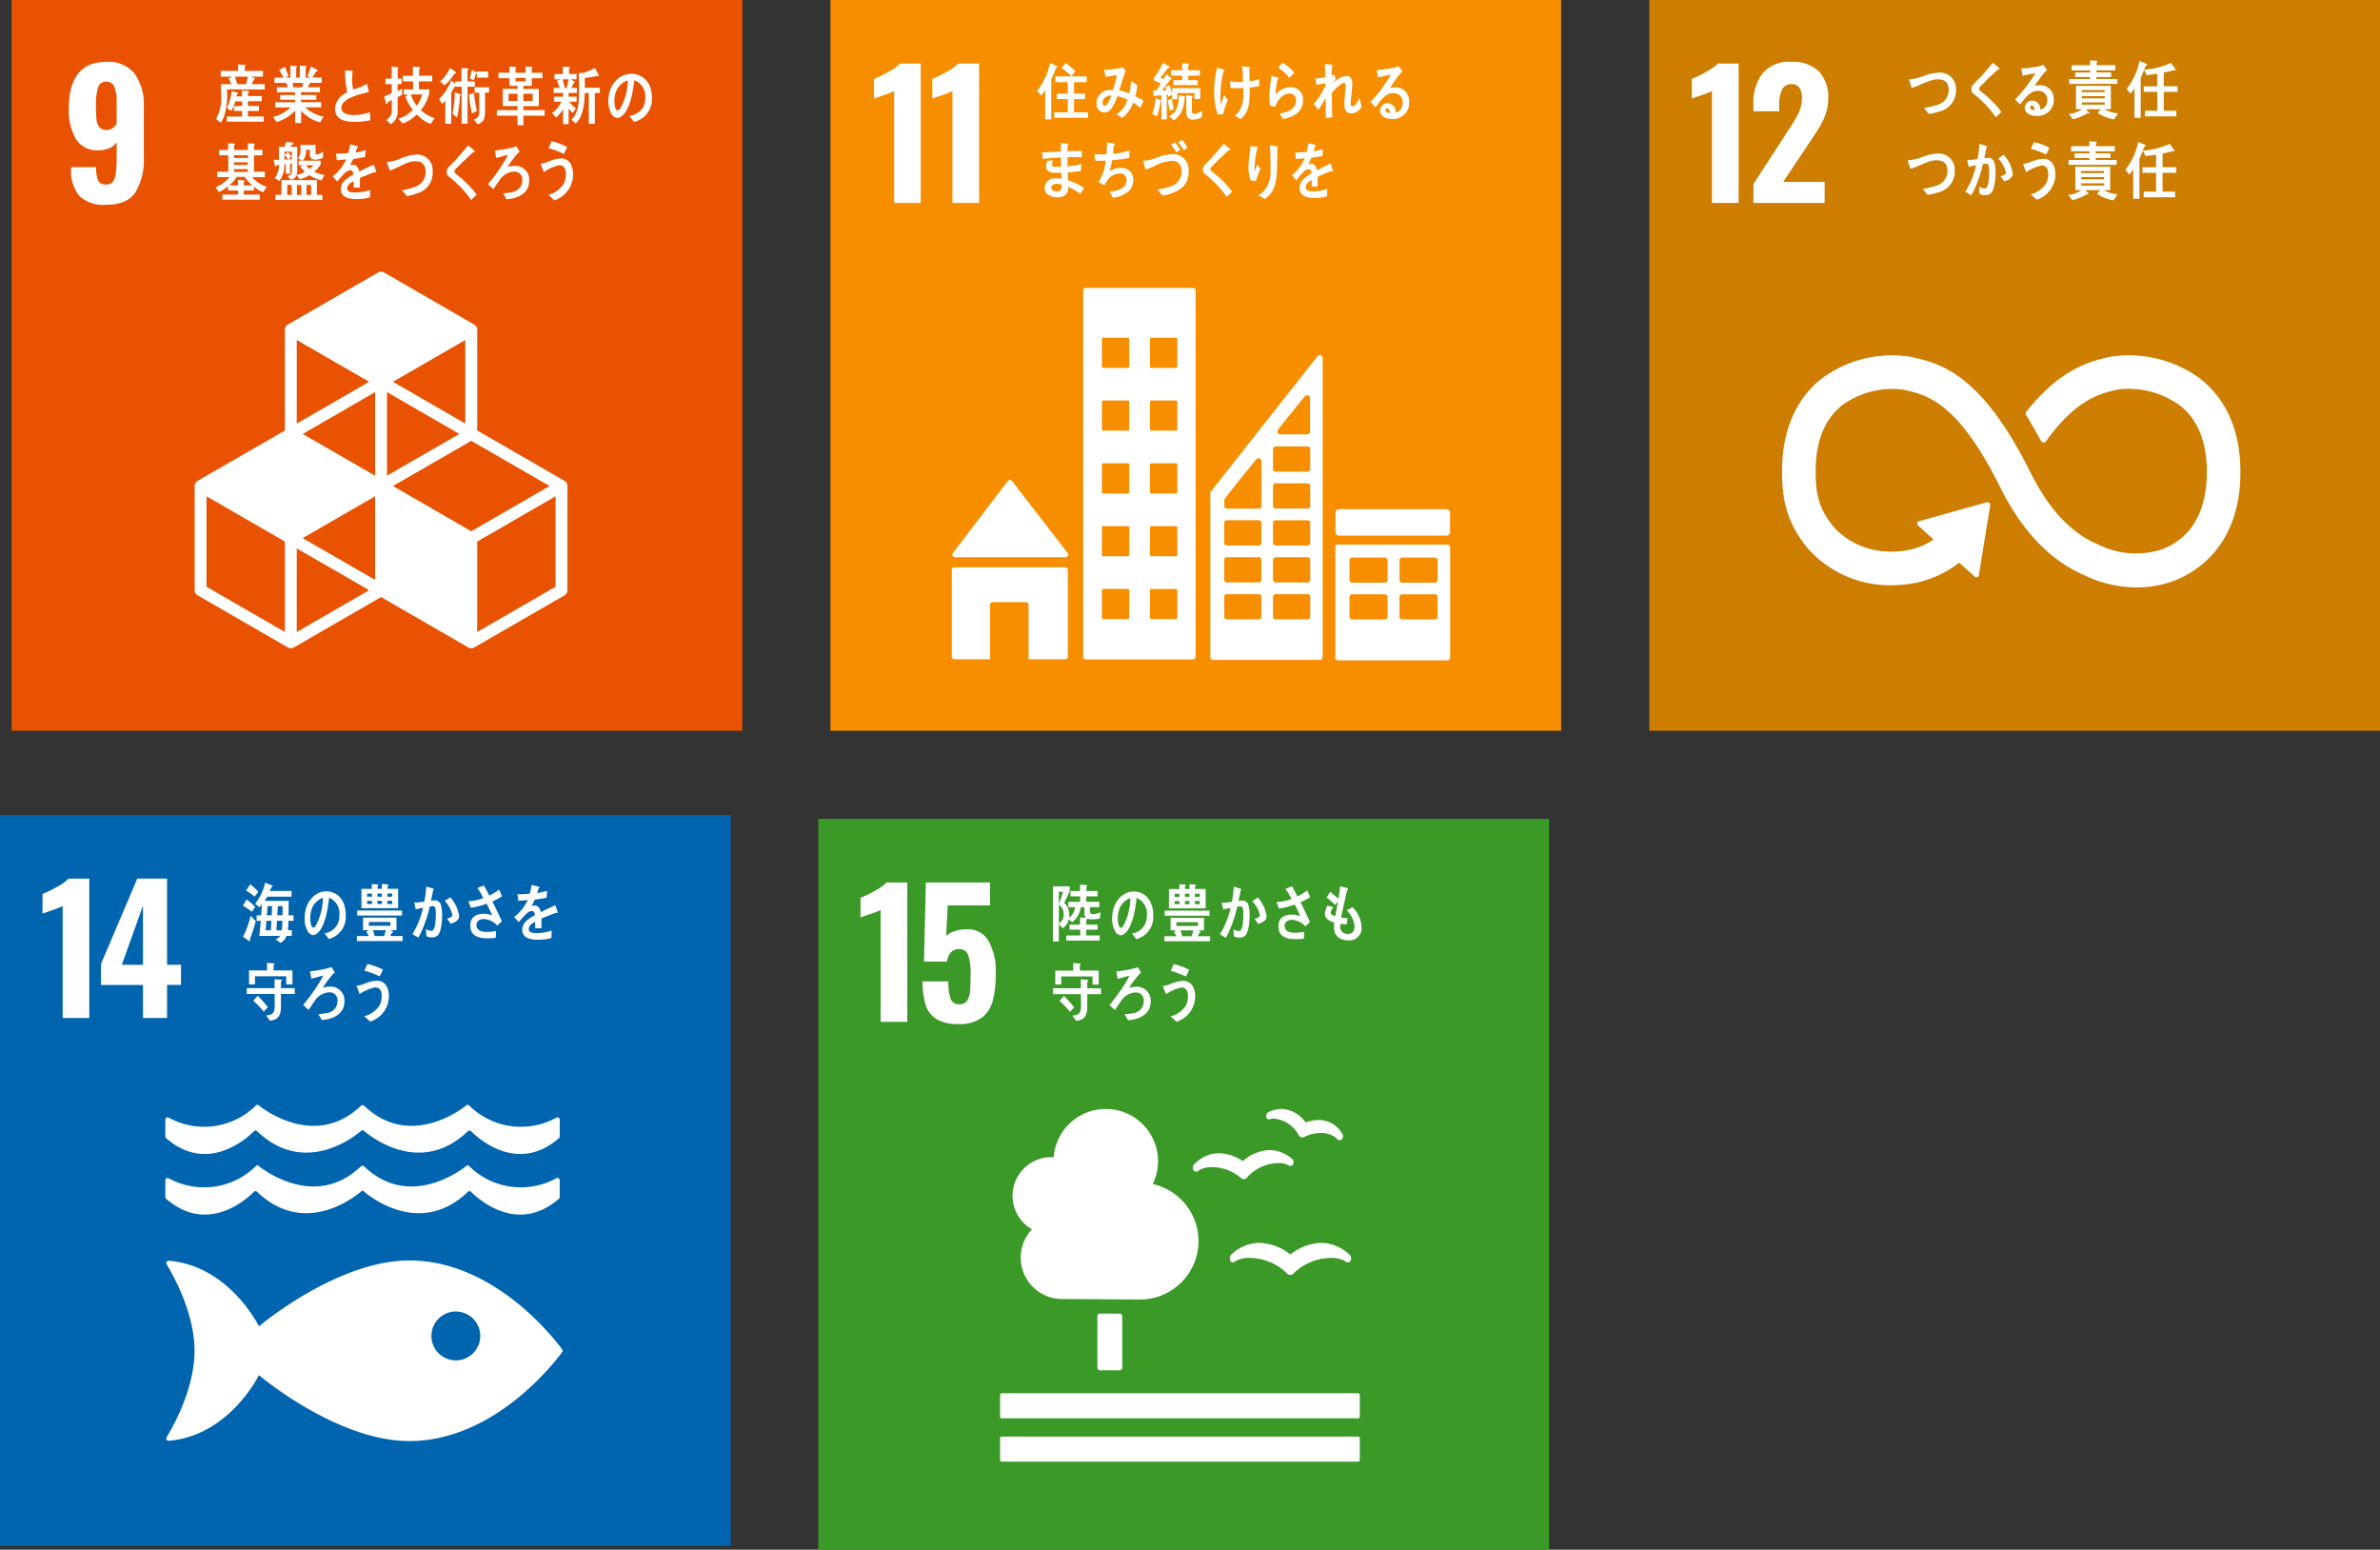
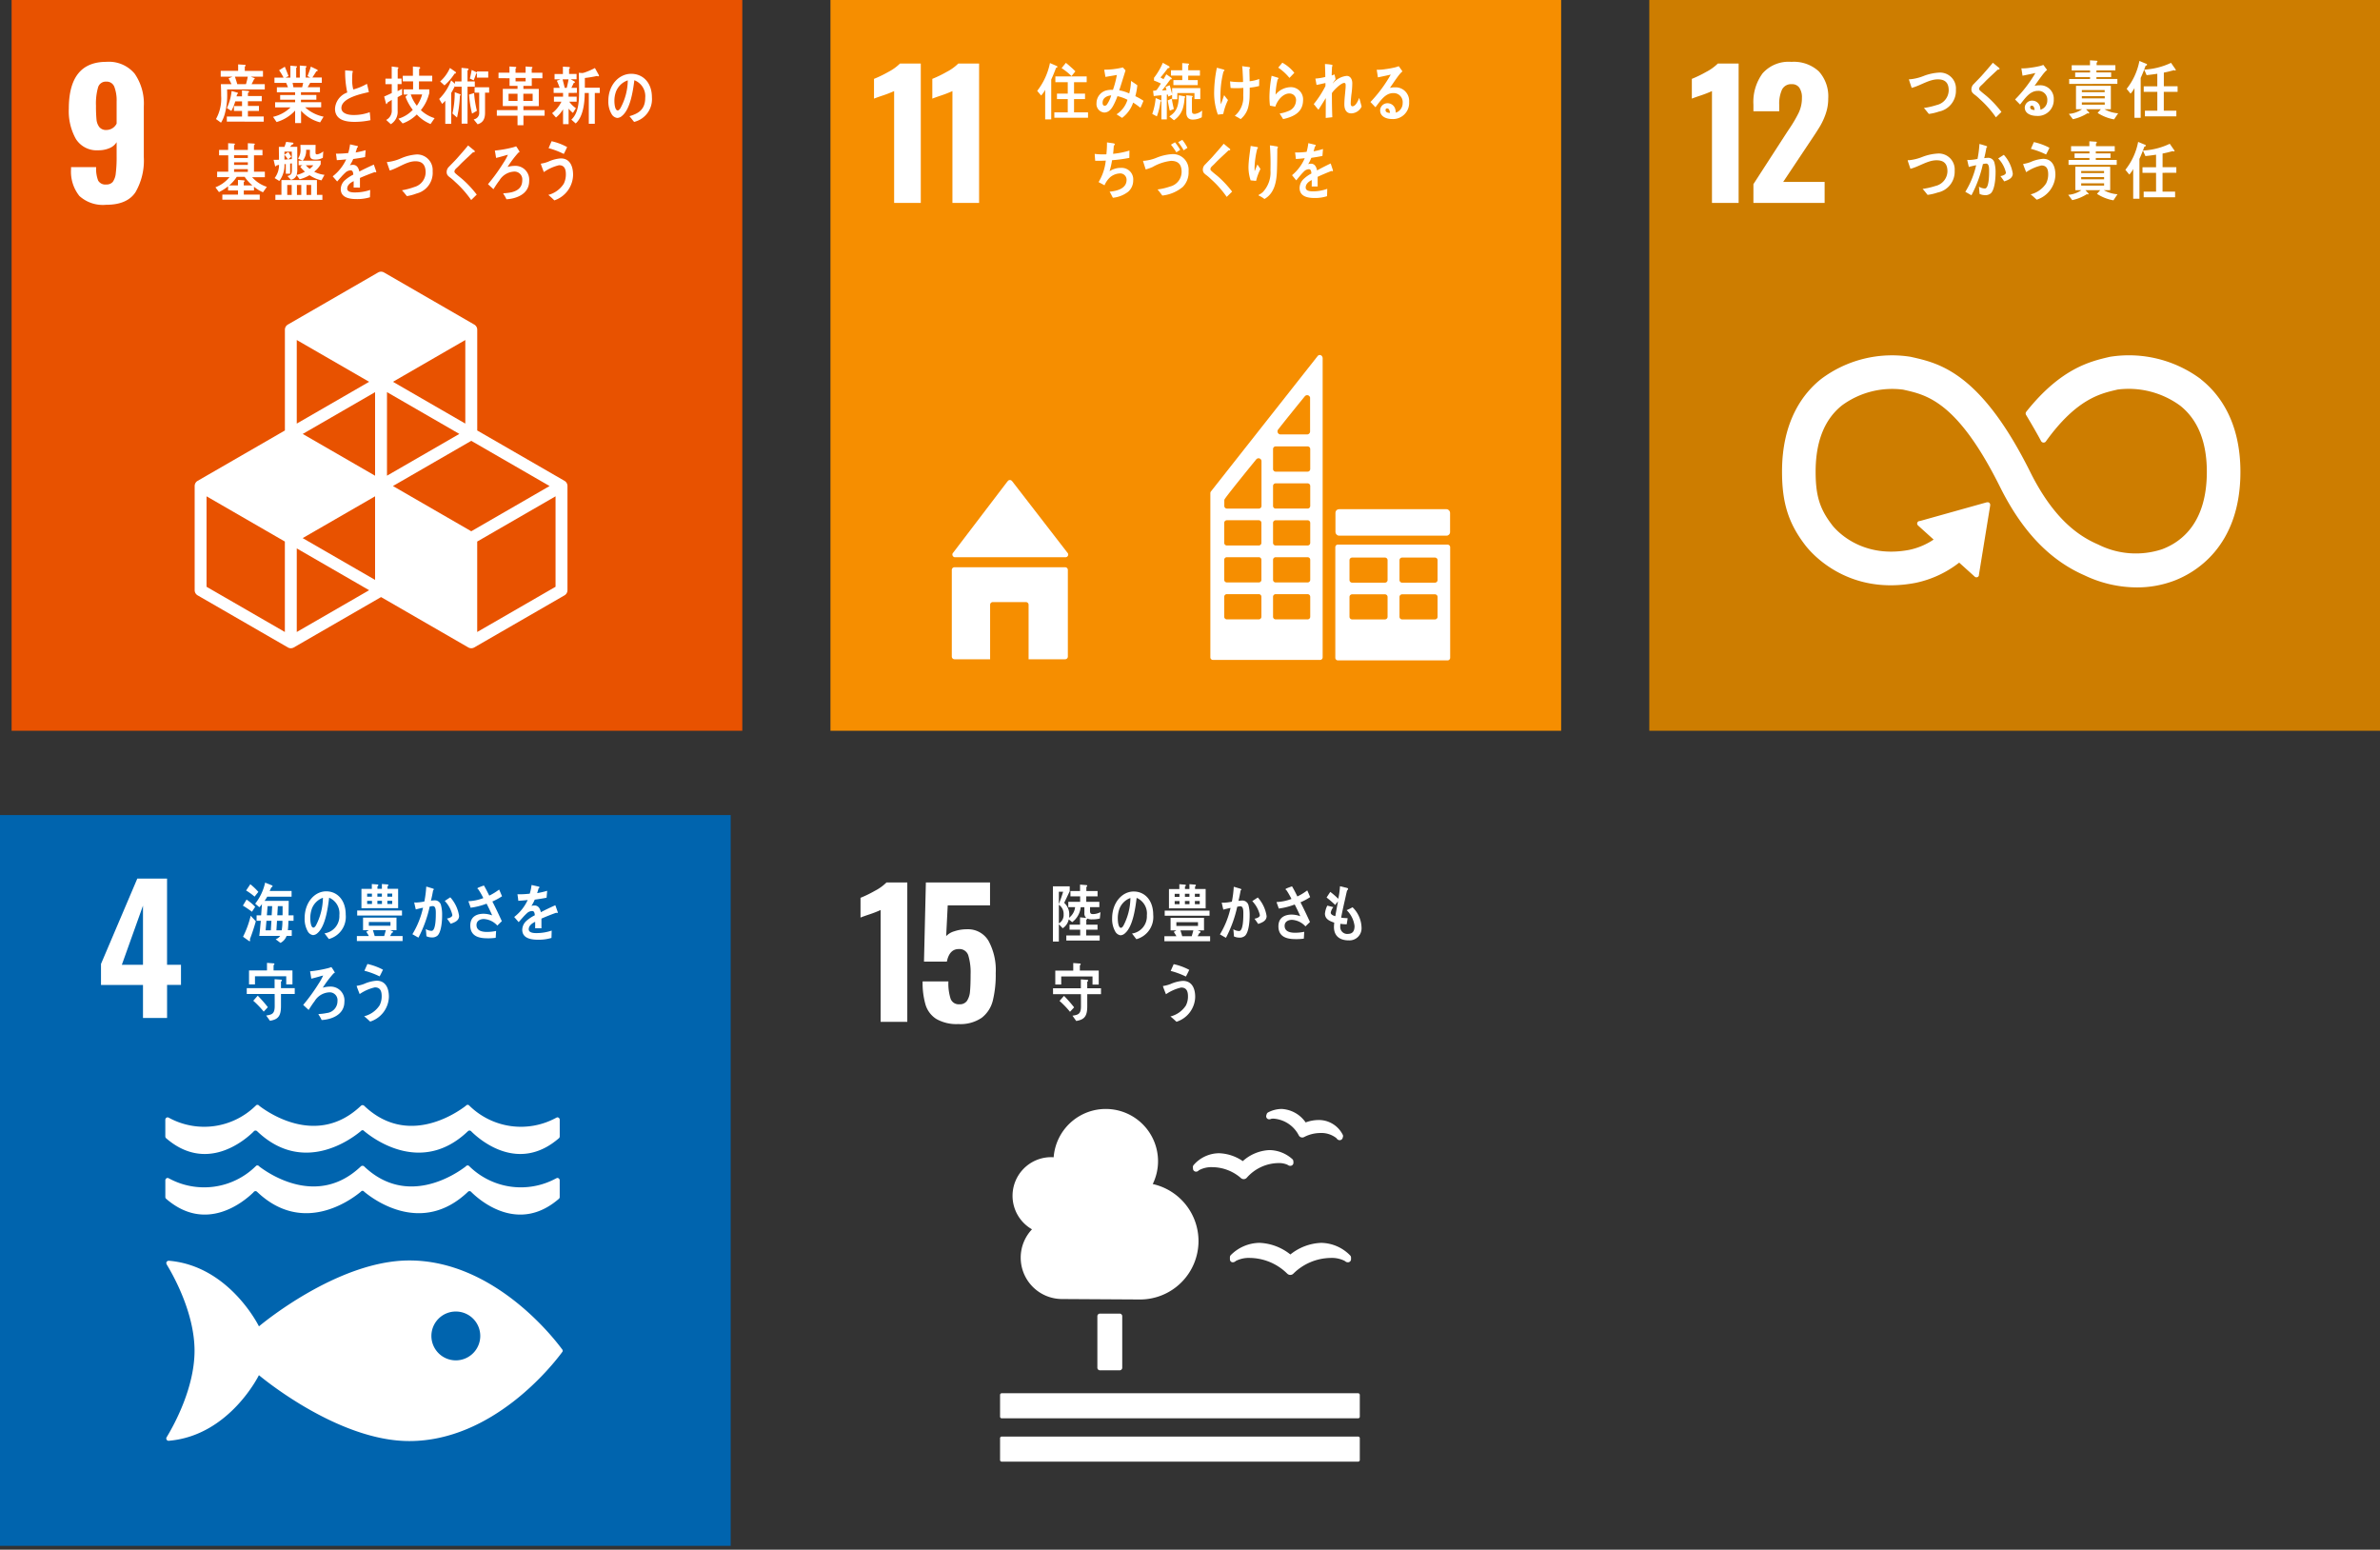
<svg xmlns="http://www.w3.org/2000/svg" width="328.697" height="214.005" viewBox="0 0 328.697 214.005">
  <rect x="0" y="0" width="328.697" height="214.005" fill="#333333" stroke="none" />
  <g id="グループ_10505" data-name="グループ 10505" transform="translate(-1230.566 -7954.034)">
    <g id="グループ_10474" data-name="グループ 10474">
      <g id="グループ_169" data-name="グループ 169" transform="translate(1232.168 7954.034)">
        <rect id="長方形_108" data-name="長方形 108" width="100.915" height="100.915" fill="#e85200" />
        <g id="グループ_167" data-name="グループ 167" transform="translate(7.901 8.54)">
          <path id="パス_755" data-name="パス 755" d="M483.747-345.3A5.364,5.364,0,0,1,482.595-349v-.285h3.468a4.483,4.483,0,0,0,.273,1.853,1.135,1.135,0,0,0,1.129.546,1.1,1.1,0,0,0,.891-.356,2.413,2.413,0,0,0,.415-1.176,17.709,17.709,0,0,0,.119-2.364v-1.948a2.063,2.063,0,0,1-.974.82,3.757,3.757,0,0,1-1.544.3,3.389,3.389,0,0,1-3.112-1.568,7.8,7.8,0,0,1-.974-4.158q0-6.485,5.179-6.485a4.629,4.629,0,0,1,3.919,1.639,7.243,7.243,0,0,1,1.26,4.513v7.008a8.7,8.7,0,0,1-1.152,4.846q-1.152,1.735-4.05,1.734A4.825,4.825,0,0,1,483.747-345.3Zm5.143-9.989v-3.064a5.282,5.282,0,0,0-.309-2,1.118,1.118,0,0,0-1.117-.736,1.11,1.11,0,0,0-1.14.8,8.146,8.146,0,0,0-.285,2.53,18.7,18.7,0,0,0,.071,1.889,2.013,2.013,0,0,0,.392,1.057,1.181,1.181,0,0,0,.986.4A1.579,1.579,0,0,0,488.89-355.294Z" transform="translate(-482.286 363.822)" fill="#fff" />
        </g>
        <path id="パス_756" data-name="パス 756" d="M561.1-288.693l-12.052-6.955v-13.914a.822.822,0,0,0-.411-.712l-12.46-7.193a.823.823,0,0,0-.822,0l-12.46,7.193a.822.822,0,0,0-.411.712v13.914l-12.05,6.955a.822.822,0,0,0-.411.712v14.39a.822.822,0,0,0,.411.712l12.461,7.192a.821.821,0,0,0,.41.11.822.822,0,0,0,.411-.11l12.05-6.955,12.048,6.955a.824.824,0,0,0,.411.11.822.822,0,0,0,.411-.11l12.463-7.192a.823.823,0,0,0,.411-.712v-14.39A.823.823,0,0,0,561.1-288.693ZM534.94-275.014l-10-5.771,10-5.772Zm11.637-20.159-9.993,5.768v-11.54ZM534.94-289.4l-9.994-5.769,9.994-5.771Zm2.466,1.424,10.815-6.243,10.818,6.243-10.818,6.246ZM547.4-296.6l-9.993-5.771,9.993-5.77Zm-13.282-5.771-9.995,5.771v-11.541ZM522.48-267.821l-10.817-6.244v-12.492l10.817,6.247Zm1.644,0v-11.54l9.995,5.771Zm35.739-6.244-10.818,6.244V-280.31l10.818-6.247Z" transform="translate(-484.74 355.095)" fill="#fff" />
        <g id="グループ_168" data-name="グループ 168" transform="translate(28.15 8.898)">
          <path id="パス_757" data-name="パス 757" d="M516.261-359.8c.006.227.013.446.013.674a9.746,9.746,0,0,1-.333,2.711,4.359,4.359,0,0,1-.524,1.208l-.691-.5a5.811,5.811,0,0,0,.712-3.212c0-.534-.016-1.077-.037-1.61h1.466c-.132-.264-.259-.535-.4-.79l.541-.244h-1.629v-.8h2.407v-.894l.889.061c.066,0,.141,0,.141.105a.168.168,0,0,1-.112.131v.6h2.511v.8h-1.689l.481.185a.092.092,0,0,1,.074.086c0,.052-.059.08-.1.088-.112.229-.214.456-.341.675h1.823v.726Zm-.038,4.447v-.7h2.1v-.778h-1.118v-.674h1.118v-.649h-.934a6.629,6.629,0,0,1-.541,1.33l-.614-.41a7.307,7.307,0,0,0,.651-2.346l.787.219a.1.1,0,0,1,.088.1c0,.071-.058.1-.111.105q-.045.159-.089.316h.756v-.823l.9.077c.045,0,.075.063.075.108,0,.086-.1.139-.156.156v.439h1.911v.717h-1.911v.648h1.526v.692h-1.526v.761h2.184v.719Zm1.118-6.207c.1.29.261.8.341,1.095a.291.291,0,0,1-.378-.061h1.564c.1-.342.184-.684.251-1.034Z" transform="translate(-514.648 363.25)" fill="#fff" />
          <path id="パス_758" data-name="パス 758" d="M533.8-355.158a5.225,5.225,0,0,1-2.63-1.61v1.706h-.821v-1.723a5.577,5.577,0,0,1-2.563,1.585l-.49-.718a5.087,5.087,0,0,0,2.423-1.308h-2.134v-.711h2.765v-.345H528.28v-.65h2.067v-.378h-2.519V-360h1.533c-.08-.2-.155-.408-.252-.606h-1.615v-.727h1.26a7.543,7.543,0,0,0-.622-1.021l.793-.486c.178.424.348.856.511,1.29l-.415.216h.674v-1.653l.829.078a.077.077,0,0,1,.081.086c0,.061-.066.112-.11.13v1.359h.5V-363l.844.068a.09.09,0,0,1,.082.095c0,.061-.075.1-.113.121v1.369h.623l-.371-.2c.164-.433.334-.858.46-1.309l.845.408a.156.156,0,0,1,.1.13c0,.1-.128.1-.179.1-.185.3-.37.581-.554.866h1.3v.736h-1.6c-.118.208-.236.406-.355.606h1.7v.694h-2.622v.378h2.125v.65h-2.125v.345h2.792v.711H531.73a5.332,5.332,0,0,0,2.55,1.29ZM530-360.61l.112.606h1.206c.053-.2.1-.408.142-.606Z" transform="translate(-519.341 363.156)" fill="#fff" />
          <path id="パス_759" data-name="パス 759" d="M543.66-354.833c-1.04,0-2.7-.164-2.7-1.818a2.526,2.526,0,0,1,1.693-2.235,13.414,13.414,0,0,1-.291-3.064c.218.017.444.034.662.053.108.008.217.016.327.033.036.009.079.026.079.078a.176.176,0,0,1-.05.095,5.968,5.968,0,0,0-.044.8,5.321,5.321,0,0,0,.136,1.548.1.1,0,0,0,.067.025,7.992,7.992,0,0,0,1.831-.769c.108.372.182.761.269,1.142-.907.217-3.795.771-3.795,2.2,0,.806,1.076.962,1.578.962a6.193,6.193,0,0,0,2.333-.388c.044.362.08.734.1,1.106A10.47,10.47,0,0,1,543.66-354.833Z" transform="translate(-524.445 362.764)" fill="#fff" />
          <path id="パス_760" data-name="パス 760" d="M553.651-358.555v1.86a2,2,0,0,1-.94,1.863l-.64-.588a1.423,1.423,0,0,0,.77-1.387v-1.385c-.2.14-.418.253-.618.4-.005.068-.036.18-.109.18-.043,0-.06-.042-.073-.086l-.249-.952c.353-.155.7-.311,1.05-.483v-1.229h-.874v-.761h.866V-362.8l.847.113a.091.091,0,0,1,.081.077c0,.061-.066.122-.1.149v1.334h.535v.761h-.55v.969l.625-.32v.814C554.062-358.779,553.856-358.678,553.651-358.555Zm4.549,3.7a5.356,5.356,0,0,1-1.9-1.317,5.33,5.33,0,0,1-1.956,1.238l-.586-.657a4.449,4.449,0,0,0,1.984-1.22,6.985,6.985,0,0,1-1.006-1.81l.323-.3h-.566v-.719h1.295v-1.107h-1.427v-.771h1.4v-1.281l.882.078a.116.116,0,0,1,.118.13c0,.07-.1.122-.14.139v.927h1.81v.778H556.6v1.107h1.426v.52c0,.026-.1.32-.11.372a5.687,5.687,0,0,1-1.058,1.973,4.75,4.75,0,0,0,1.9,1.109Zm-2.733-4.087a5.07,5.07,0,0,0,.838,1.56,4.853,4.853,0,0,0,.734-1.56Z" transform="translate(-528.488 363.084)" fill="#fff" />
          <path id="パス_761" data-name="パス 761" d="M567.834-359.9v5.107h-.816v-5.1H566.1V-360c-.17.329-.331.657-.523.968v4.267h-.817v-3.194a4.325,4.325,0,0,1-.432.441l-.412-.684a7.111,7.111,0,0,0,1.654-2.57l.53.475v-.328h.9V-362.5l.844.086c.052.009.126.026.126.1a.186.186,0,0,1-.14.164v1.525h1.008v.728ZM566.04-361.7a7.774,7.774,0,0,1-1.389,1.625l-.6-.545a5.425,5.425,0,0,0,1.351-1.862l.759.528a.148.148,0,0,1,.073.114A.16.16,0,0,1,566.04-361.7Zm.742,3.055a16.553,16.553,0,0,1-.4,3.012l-.632-.561a13.115,13.115,0,0,0,.315-2.943l.765.284a.1.1,0,0,1,.053.088C566.879-358.718,566.813-358.666,566.783-358.65Zm1.675,2.468a14.289,14.289,0,0,1-.411-2.632l.692-.207a14.394,14.394,0,0,0,.389,2.449Zm.67-4.97v-.64a.09.09,0,0,1-.095.07c-.112.311-.222.631-.346.943l-.53-.243c.1-.4.171-.8.258-1.194l.691.337.022.036V-362h1.565v.847Zm1.124,2.078v2.77c0,.875-.3,1.377-1.028,1.592l-.545-.675a.9.9,0,0,0,.765-1.013v-2.674h-.634v-.752h2.008v.752Z" transform="translate(-533.015 362.971)" fill="#fff" />
          <path id="パス_762" data-name="パス 762" d="M580.3-356v1.307h-.816V-356h-2.857v-.773h2.857v-.56h-2.034v-2.375h2.034v-.42h-1.1v-1.052H576.86v-.763h1.512v-.86l.853.063a.1.1,0,0,1,.095.085c0,.055-.073.115-.11.142v.571H580.6v-.86l.853.063a.1.1,0,0,1,.1.085c0,.055-.073.115-.108.142v.571h1.475v.763h-1.467v1.052h-1.158v.42h2.127v2.375h-2.127v.56h2.929V-356Zm-.816-3.035h-1.237v.993h1.237Zm1.119-2.182h-1.388v.474h1.388Zm.97,2.182h-1.286v.993h1.286Z" transform="translate(-537.762 363.085)" fill="#fff" />
          <path id="パス_763" data-name="パス 763" d="M591.091-359.137l-.009.518H592.2v.692H591.18a3.519,3.519,0,0,0,.916.9l-.408.65a3.176,3.176,0,0,1-.6-.59v2.149h-.768v-2.051a4.322,4.322,0,0,1-.977,1.13l-.536-.6a4.427,4.427,0,0,0,1.288-1.587h-1.034v-.692h1.259v-.518h-1.3v-.7h.837c-.12-.333-.246-.666-.395-.981l.513-.193h-.829v-.738H590.3v-1.016l.852.051a.11.11,0,0,1,.113.1.158.158,0,0,1-.113.15v.71h1.035v.738h-.809l.506.289a.123.123,0,0,1,.071.095c0,.1-.1.125-.162.125-.1.228-.211.446-.323.666h.76v.7Zm-.832-1.875c.078.323.273,1.055.336,1.387-.14.072-.385-.274-.525-.213h.765c.091-.385.176-.78.246-1.174Zm4.446,1.885v4.252h-.83v-4.252h-.562c-.008,1.446-.232,3.3-1.246,4.207l-.6-.526c1.026-.956,1.068-2.585,1.068-4.041,0-.807-.027-1.622-.034-2.429l.492.035a2.282,2.282,0,0,0,.486-.14,10.3,10.3,0,0,0,1.244-.552l.563,1.017a.124.124,0,0,1-.125.132.214.214,0,0,1-.142-.054,15.958,15.958,0,0,1-1.688.281v1.342h2.062v.728Z" transform="translate(-542.31 363.069)" fill="#fff" />
          <path id="パス_764" data-name="パス 764" d="M604.764-354.542c-.223-.26-.423-.537-.645-.789,1.132-.34,2.178-.832,2.178-2.533a2.352,2.352,0,0,0-1.5-2.434c-.193,1.548-.573,4.011-1.7,4.923a1.036,1.036,0,0,1-.666.286,1.054,1.054,0,0,1-.767-.518,3.373,3.373,0,0,1-.459-1.837c0-2.193,1.454-3.741,3.161-3.741,1.575,0,2.857,1.174,2.857,3.259A3.219,3.219,0,0,1,604.764-354.542Zm-2.522-4.128a3.7,3.7,0,0,0-.2,1.226c0,.37.064,1.318.467,1.318.142,0,.264-.172.35-.288a8.181,8.181,0,0,0,1.031-3.867A2.656,2.656,0,0,0,602.241-358.67Z" transform="translate(-546.94 362.479)" fill="#fff" />
          <path id="パス_765" data-name="パス 765" d="M521.173-339.118a4.909,4.909,0,0,1-1.245-.763v.519h-1.406v.571h2.2v.7h-5.165v-.7h2.165v-.571h-1.371v-.58a6.138,6.138,0,0,1-1.259.8l-.49-.659a4.722,4.722,0,0,0,1.942-1.4h-1.705v-.761h1.534v-2.261h-1.267v-.743h1.253v-.927l.843.052a.089.089,0,0,1,.089.095c0,.061-.066.113-.112.129v.652h1.9v-.927l.859.052a.094.094,0,0,1,.1.095c0,.061-.068.113-.112.129v.652H521.1v.743h-1.172v2.261h1.5v.761h-1.756a4.626,4.626,0,0,0,2.03,1.333Zm-2.533-2.13H517.55a5.338,5.338,0,0,1-1.051,1.186h1.215v-.762l.814.061a.094.094,0,0,1,.1.087.159.159,0,0,1-.112.138v.476h1.2A5.414,5.414,0,0,1,518.639-341.248Zm.438-2.979h-1.9v.373h1.9Zm0,.97h-1.9v.357h1.9Zm0,.944h-1.9v.38h1.9Z" transform="translate(-514.602 356.771)" fill="#fff" />
          <path id="パス_766" data-name="パス 766" d="M534.042-340.866a4.684,4.684,0,0,1-1.659-.711,4.973,4.973,0,0,1-1.362.563l-.415-.571a1.038,1.038,0,0,1-.793.64l-.474-.511c.415-.122.614-.252.614-.8v-.952l-.243.025v1.4h-.6v-1.333l-.185.017a3.61,3.61,0,0,1-.712,2.32l-.645-.4a2.965,2.965,0,0,0,.607-1.827c-.118.025-.236.061-.356.086-.014.061-.058.121-.117.121s-.075-.068-.09-.121l-.185-.777c.244,0,.5,0,.742-.018,0-.59-.016-1.187-.016-1.775h.771c.09-.226.164-.458.236-.692l.92.112a.113.113,0,0,1,.088.1c0,.114-.127.157-.2.165-.09.1-.178.208-.274.312h1v3.09a2.519,2.519,0,0,1-.089.788,3.959,3.959,0,0,0,1.148-.451,5.071,5.071,0,0,1-.652-.674c.1-.078.2-.147.3-.215h-.519v-.634h.535l-.617-.284a2.059,2.059,0,0,0,.342-1.282c0-.2-.009-.407-.015-.606h2.1c-.007.338-.016.677-.016,1.014,0,.216.046.294.237.294a1.768,1.768,0,0,0,.837-.416l-.058.892a2.129,2.129,0,0,1-.934.242c-.556,0-.86-.061-.86-.77,0-.191.008-.39.008-.579h-.525a2.14,2.14,0,0,1-.467,1.5h2.481v.494a3.151,3.151,0,0,1-.9,1.03,4.159,4.159,0,0,0,1.422.434Zm-6.371,2.7v-.7h.838V-340.9h4.9v2.035h.755v.7Zm2.267-6.666h-1.014v.416c.177-.122.355-.242.534-.357.139.209.273.426.407.642l-.423.363.5-.034Zm-1.014.433v.668l.489-.036A6.775,6.775,0,0,0,528.924-344.4Zm1,4.173h-.615v1.369h.615Zm1.324,0h-.6v1.369h.6Zm.631-2.717a4.177,4.177,0,0,0,.527.491,2.34,2.34,0,0,0,.5-.491Zm.734,2.717h-.638v1.369h.638Z" transform="translate(-519.391 356.873)" fill="#fff" />
          <path id="パス_767" data-name="パス 767" d="M546.376-341.765a.21.21,0,0,1-.112-.042c-.532.181-1.562.588-2.05.813v1.333l-.874-.01c.006-.12.006-.251.006-.4v-.483c-.592.276-.89.63-.89,1.029,0,.347.343.529,1.016.529a6.521,6.521,0,0,0,2.156-.346l-.031,1.012a6,6,0,0,1-1.858.252c-1.453,0-2.177-.459-2.177-1.385a1.7,1.7,0,0,1,.607-1.246,5.3,5.3,0,0,1,1.125-.745c-.014-.388-.134-.589-.348-.589a1.085,1.085,0,0,0-.763.33,6.5,6.5,0,0,0-.57.589c-.275.3-.445.509-.548.613-.134-.155-.34-.389-.615-.709a6.255,6.255,0,0,0,1.866-2.346c-.393.052-.83.086-1.3.113-.028-.33-.074-.632-.119-.9a12.7,12.7,0,0,0,1.7-.087,7.171,7.171,0,0,0,.252-1.194l1,.224a.106.106,0,0,1,.09.1c0,.051-.037.1-.12.13-.037.147-.1.373-.2.667a11.868,11.868,0,0,0,1.385-.32l-.081.954c-.407.085-.956.172-1.637.266a5.413,5.413,0,0,1-.46.868,1.435,1.435,0,0,1,.424-.061c.451,0,.746.3.88.924.592-.311,1.267-.63,2-.959l.341.969C546.466-341.8,546.438-341.765,546.376-341.765Z" transform="translate(-524.254 356.672)" fill="#fff" />
          <path id="パス_768" data-name="パス 768" d="M556.492-338.016a6.618,6.618,0,0,1-1.328.358c-.229-.273-.444-.559-.686-.805a9.886,9.886,0,0,0,1.708-.453,2.121,2.121,0,0,0,1.565-2.07c-.024-1.142-.614-1.505-1.482-1.484-1.2.035-2.307.939-3.476,1.275-.039-.12-.383-1.081-.383-1.124,0-.086.106-.055.157-.056a6.328,6.328,0,0,0,1.779-.5,6.6,6.6,0,0,1,2.165-.536,2.155,2.155,0,0,1,2.208,2.311A2.941,2.941,0,0,1,556.492-338.016Z" transform="translate(-528.719 355.843)" fill="#fff" />
          <path id="パス_769" data-name="パス 769" d="M568.951-337.86a14.4,14.4,0,0,0-2.229-2.519,7.286,7.286,0,0,0-.645-.563,1.829,1.829,0,0,1-.371-.328.745.745,0,0,1-.14-.466,1,1,0,0,1,.341-.737c.357-.381.726-.735,1.075-1.126.519-.589,1.045-1.177,1.548-1.8.214.182.43.355.644.537a1.524,1.524,0,0,1,.246.207.11.11,0,0,1,.036.08c0,.118-.163.137-.245.118-.488.468-.992.927-1.487,1.4-.209.2-.4.416-.608.614-.1.1-.207.182-.3.286a.569.569,0,0,0-.177.347.332.332,0,0,0,.134.26c.311.294.659.546.976.821a14.97,14.97,0,0,1,1.972,2.12C569.461-338.362,569.209-338.1,568.951-337.86Z" transform="translate(-533.631 356.585)" fill="#fff" />
          <path id="パス_770" data-name="パス 770" d="M577.223-337.891a3.989,3.989,0,0,0-.4-.71.18.18,0,0,1-.036-.079c0-.025.036-.033.052-.043a6.609,6.609,0,0,0,1.094-.137c.773-.2,1.476-.6,1.476-1.654a1.079,1.079,0,0,0-1.215-1.194,2.506,2.506,0,0,0-1.941,1.212c-.3.388-.563.8-.822,1.211-.251-.226-.5-.458-.755-.69a25.213,25.213,0,0,0,2.117-2.919,7.645,7.645,0,0,0,.639-1.143c-.194.043-.386.1-.58.155-.348.1-.7.2-1.058.278-.053-.337-.105-.675-.171-1.014a16.269,16.269,0,0,0,2.429-.424,3.424,3.424,0,0,0,.512-.164,5.985,5.985,0,0,1,.466.736c0,.086-.09.112-.14.121a15.189,15.189,0,0,0-1.511,1.992,3.592,3.592,0,0,1,.962-.147,1.909,1.909,0,0,1,2.022,2.1C580.363-338.558,578.5-337.962,577.223-337.891Z" transform="translate(-537.033 356.513)" fill="#fff" />
          <path id="パス_771" data-name="パス 771" d="M588.2-338.162c-.273-.257-.546-.523-.836-.754a3.592,3.592,0,0,0,2.134-1.547,2.909,2.909,0,0,0,.29-1.306c0-.791-.253-1.246-.942-1.246a6.08,6.08,0,0,0-2.1.951c-.052-.133-.407-1.048-.407-1.129,0-.063.073-.054.1-.054a4.75,4.75,0,0,0,.919-.257,4.958,4.958,0,0,1,1.726-.453c1.186,0,1.7.961,1.7,2.283A3.784,3.784,0,0,1,588.2-338.162Zm1.3-6.408a10.658,10.658,0,0,0-2.1-.8c.141-.319.274-.639.414-.959a8.026,8.026,0,0,1,2.149.81C589.816-345.2,589.668-344.882,589.5-344.57Z" transform="translate(-541.389 356.933)" fill="#fff" />
        </g>
      </g>
      <g id="グループ_172" data-name="グループ 172" transform="translate(1458.348 7954.034)">
        <rect id="長方形_109" data-name="長方形 109" width="100.915" height="100.915" transform="translate(0)" fill="#cd7d00" />
        <g id="グループ_170" data-name="グループ 170" transform="translate(5.875 8.54)">
          <path id="パス_772" data-name="パス 772" d="M842.789-359.642a15.8,15.8,0,0,1-1.52.594q-1,.333-1.26.451v-2.732a15.758,15.758,0,0,0,1.96-.95,6.607,6.607,0,0,0,1.627-1.164h2.874V-344.2h-3.682Z" transform="translate(-840.009 363.68)" fill="#fff" />
          <path id="パス_773" data-name="パス 773" d="M853.581-346.932l4.656-7.2.285-.427a18.252,18.252,0,0,0,1.33-2.269,4.68,4.68,0,0,0,.428-2.007,2.372,2.372,0,0,0-.357-1.414,1.189,1.189,0,0,0-1.021-.487,1.4,1.4,0,0,0-1.378.76,4.734,4.734,0,0,0-.38,2.09V-357h-3.564v-.951a6.648,6.648,0,0,1,1.271-4.288,4.8,4.8,0,0,1,3.979-1.58,5.082,5.082,0,0,1,3.789,1.318,5.117,5.117,0,0,1,1.294,3.741,6.348,6.348,0,0,1-.333,2.067,9.235,9.235,0,0,1-.784,1.734q-.451.76-1.4,2.162l-3.706,5.559h5.725v2.9h-9.835Z" transform="translate(-845.077 363.822)" fill="#fff" />
        </g>
        <path id="パス_774" data-name="パス 774" d="M917.739-295.858a16.634,16.634,0,0,0-12.582-3.092l-.252.058c-2.509.593-6.494,1.573-11.159,7.362-.026.032-.052.065-.077.1l-.06.071a.393.393,0,0,0-.077.225.388.388,0,0,0,.05.194l.108.179c.586.979,1.324,2.24,1.948,3.4a.24.24,0,0,1,.018.036.4.4,0,0,0,.355.219.392.392,0,0,0,.276-.112c.03-.038.06-.078.085-.118,4.141-5.726,7.4-6.517,9.6-7.034l.263-.062a12.055,12.055,0,0,1,8.627,2.219c2.448,1.933,3.691,5.009,3.691,9.142,0,6.932-3.372,9.644-6.2,10.7a11.571,11.571,0,0,1-8.617-.568l-.188-.092c-2.408-1.045-6-3.22-9.387-10.021-6.825-13.708-12.534-15-16.312-15.854l-.2-.045a16.305,16.305,0,0,0-12.389,3.082c-2.453,1.957-5.376,5.762-5.376,12.773,0,4.272.877,7.091,3.132,10.059.495.675,5.549,7.17,15.322,5.3a14.68,14.68,0,0,0,6.013-2.793l2.151,1.94a.353.353,0,0,0,.493-.024.33.33,0,0,0,.086-.233v-.029l1.552-9.545v-.106a.341.341,0,0,0-.115-.254.322.322,0,0,0-.228-.086l-.066.006-.1.01-9.142,2.56-.166.027a.321.321,0,0,0-.175.1.346.346,0,0,0,.026.5l.107.1,2.048,1.85a9.549,9.549,0,0,1-3.355,1.42c-7.071,1.348-10.561-3.282-10.694-3.464l-.049-.068c-1.643-2.157-2.2-3.99-2.2-7.264,0-4.145,1.221-7.222,3.629-9.145a11.707,11.707,0,0,1,8.465-2.183l.2.046c3.1.7,7.338,1.66,13.18,13.4,3.034,6.092,6.835,10.077,11.618,12.178a16.9,16.9,0,0,0,7.282,1.687,14.487,14.487,0,0,0,5.073-.9c2.772-1.035,9.221-4.57,9.221-15.051,0-7.006-2.966-10.819-5.455-12.785" transform="translate(-841.554 348.226)" fill="#fff" />
        <g id="グループ_171" data-name="グループ 171" transform="translate(35.692 8.332)">
          <path id="パス_775" data-name="パス 775" d="M891.99-356.066a6.866,6.866,0,0,1-1.378.32c-.227-.274-.443-.57-.688-.822a10.482,10.482,0,0,0,1.77-.408A2.117,2.117,0,0,0,893.355-359c0-1.142-.6-1.522-1.5-1.522-1.237,0-2.4.874-3.616,1.176-.036-.122-.37-1.09-.37-1.134,0-.086.112-.052.164-.052a6.676,6.676,0,0,0,1.845-.45,6.973,6.973,0,0,1,2.245-.476,2.2,2.2,0,0,1,2.228,2.372A2.931,2.931,0,0,1,891.99-356.066Z" transform="translate(-887.697 363.147)" fill="#fff" />
          <path id="パス_776" data-name="パス 776" d="M905.01-356.086a14.341,14.341,0,0,0-2.231-2.52,6.555,6.555,0,0,0-.644-.562,1.827,1.827,0,0,1-.37-.329.743.743,0,0,1-.14-.467,1.008,1.008,0,0,1,.339-.737c.357-.381.727-.736,1.075-1.124.52-.589,1.046-1.179,1.55-1.8.215.181.429.353.645.536a1.6,1.6,0,0,1,.243.209.1.1,0,0,1,.039.078c0,.121-.165.137-.246.121-.49.467-.994.924-1.49,1.4-.207.2-.4.415-.607.614-.1.1-.205.182-.3.286a.56.56,0,0,0-.18.346.334.334,0,0,0,.134.26c.312.294.66.545.979.823a14.766,14.766,0,0,1,1.969,2.122C905.52-356.589,905.27-356.329,905.01-356.086Z" transform="translate(-892.833 363.957)" fill="#fff" />
          <path id="パス_777" data-name="パス 777" d="M914.2-356.106c-.613,0-1.607-.252-1.607-1.16a1,1,0,0,1,1.068-.944,1.1,1.1,0,0,1,1.023.777,2.106,2.106,0,0,1,.074.478,1.315,1.315,0,0,0,.947-1.282,1.22,1.22,0,0,0-1.3-1.323c-1.119,0-1.764,1.029-2.461,1.886-.228-.234-.46-.466-.689-.7a18.357,18.357,0,0,0,2.807-3.652c-.593.137-1.185.251-1.777.372l-.162-1.023a1.732,1.732,0,0,0,.235.011,7.447,7.447,0,0,0,.985-.086,12.332,12.332,0,0,0,1.357-.243c.156-.035.312-.1.466-.148.171.234.342.459.512.694a2.322,2.322,0,0,0-.222.19,6.381,6.381,0,0,0-.481.579c-.356.468-.69.952-1.031,1.429a2.592,2.592,0,0,1,.681-.078,1.847,1.847,0,0,1,1.972,1.947A2.19,2.19,0,0,1,914.2-356.106Zm-.627-1.412c-.142,0-.23.06-.23.233,0,.321.422.364.615.364C913.921-357.171,913.847-357.517,913.574-357.517Z" transform="translate(-896.431 363.777)" fill="#fff" />
          <path id="パス_778" data-name="パス 778" d="M929.349-356a6.1,6.1,0,0,1-2.273-.893l.451-.509h-2.046l.439.476a.105.105,0,0,1-.095.112.267.267,0,0,1-.135-.042,6.259,6.259,0,0,1-2.029.832l-.557-.736a3.645,3.645,0,0,0,1.823-.642h-.837v-3.236h4.815v3.236h-.882a4.478,4.478,0,0,0,1.889.563Zm-6.2-4.9v-.675h2.882v-.268h-2.053v-.633h2.053v-.284H923.5v-.719h2.525v-.677l.912.061a.114.114,0,0,1,.12.1.161.161,0,0,1-.12.147v.363h2.593v.719h-2.615v.284h2.03v.633h-2.03v.268h2.89v.675Zm4.9.85H924.9v.294h3.155Zm.009.839H924.9v.311h3.164Zm0,.866H924.9v.311h3.164Z" transform="translate(-900.853 364.154)" fill="#fff" />
          <path id="パス_779" data-name="パス 779" d="M938.461-363.357c-.207.571-.43,1.142-.682,1.689v5.505h-.859v-4.113a3.242,3.242,0,0,1-.54.771l-.54-.659a8.84,8.84,0,0,0,1.762-3.851l.986.405a.12.12,0,0,1,.073.106C938.66-363.408,938.52-363.365,938.461-363.357Zm2.511,3.61v2.6h1.733v.781h-4.34v-.781h1.712v-2.6H938.2v-.77h1.874v-1.732c-.491.078-.988.139-1.476.192l-.334-.763a9.872,9.872,0,0,0,3.706-.936l.667.962a.126.126,0,0,1-.129.1.249.249,0,0,1-.13-.051c-.468.13-.927.251-1.4.337v1.888h1.9v.77Z" transform="translate(-905.608 364.102)" fill="#fff" />
          <path id="パス_780" data-name="パス 780" d="M891.713-338.229a6.908,6.908,0,0,1-1.378.32c-.227-.278-.444-.571-.688-.824a10.247,10.247,0,0,0,1.77-.405,2.121,2.121,0,0,0,1.661-2.026c0-1.142-.6-1.523-1.5-1.523-1.236,0-2.4.875-3.615,1.177-.036-.121-.37-1.092-.37-1.135,0-.085.111-.05.163-.05a6.664,6.664,0,0,0,1.845-.451,6.978,6.978,0,0,1,2.245-.476,2.2,2.2,0,0,1,2.228,2.372A2.934,2.934,0,0,1,891.713-338.229Z" transform="translate(-887.594 356.488)" fill="#fff" />
          <path id="パス_781" data-name="パス 781" d="M903.816-338.913a1.143,1.143,0,0,1-.838.262,1.773,1.773,0,0,1-.726-.167c-.028-.337-.044-.666-.089-1a1.669,1.669,0,0,0,.815.252c.6,0,.593-1.958.593-2.441,0-.356.008-1-.415-1a1.958,1.958,0,0,0-.444.07,17.03,17.03,0,0,1-1.578,4.3c-.289-.14-.562-.32-.851-.469a12.1,12.1,0,0,0,1.5-3.678c-.34.068-.681.146-1.015.243-.029-.114-.215-.909-.215-.944a.033.033,0,0,1,.036-.035c.068,0,.129.016.194.016a6.844,6.844,0,0,0,1.186-.146,14.747,14.747,0,0,0,.265-2.068c.238.061.461.128.691.2a1.677,1.677,0,0,1,.289.1c.036.017.089.034.089.086s-.06.1-.1.113c-.09.492-.184.986-.31,1.462a3.908,3.908,0,0,1,.444-.042.888.888,0,0,1,.984.735,4.842,4.842,0,0,1,.142,1.316C904.462-340.973,904.35-339.432,903.816-338.913Zm1.838-1.636c-.163-.251-.341-.484-.519-.726.214-.036.755-.165.755-.494a4.159,4.159,0,0,0-1.066-1.948c.26-.165.518-.337.777-.5a4.944,4.944,0,0,1,1.236,2.587C906.837-340.937,906.1-340.7,905.654-340.549Z" transform="translate(-892.332 357.266)" fill="#fff" />
          <path id="パス_782" data-name="パス 782" d="M914.91-338.181c-.276-.251-.548-.51-.838-.736a3.569,3.569,0,0,0,2.133-1.505,2.756,2.756,0,0,0,.291-1.273c0-.771-.254-1.212-.941-1.212a6.147,6.147,0,0,0-2.1.927c-.054-.13-.407-1.023-.407-1.1,0-.061.073-.053.1-.053a4.748,4.748,0,0,0,.919-.251,5.085,5.085,0,0,1,1.726-.442c1.185,0,1.7.936,1.7,2.226A3.7,3.7,0,0,1,914.91-338.181Zm1.295-6.24a10.786,10.786,0,0,0-2.1-.781c.14-.312.275-.623.415-.934a8.3,8.3,0,0,1,2.151.787C916.526-345.038,916.375-344.725,916.2-344.421Z" transform="translate(-897.099 357.426)" fill="#fff" />
          <path id="パス_783" data-name="パス 783" d="M929.211-338.161a6.129,6.129,0,0,1-2.275-.893l.451-.509h-2.045l.439.477a.108.108,0,0,1-.1.113.286.286,0,0,1-.134-.044,6.176,6.176,0,0,1-2.027.83l-.557-.735a3.64,3.64,0,0,0,1.821-.64h-.836V-342.8h4.815v3.238h-.882a4.5,4.5,0,0,0,1.889.563Zm-6.2-4.9v-.674h2.884v-.269h-2.053v-.631h2.053v-.286h-2.535v-.718h2.526v-.675l.911.06a.112.112,0,0,1,.118.1.153.153,0,0,1-.118.147v.365h2.593v.718h-2.614v.286h2.03v.631h-2.03v.269h2.889v.674Zm4.905.849h-3.158v.293h3.158Zm.006.841h-3.164v.311h3.164Zm0,.863h-3.164v.313h3.164Z" transform="translate(-900.802 357.493)" fill="#fff" />
          <path id="パス_784" data-name="パス 784" d="M938.186-345.519c-.209.571-.431,1.143-.682,1.688v5.505h-.861v-4.112a3.307,3.307,0,0,1-.539.77l-.542-.659a8.818,8.818,0,0,0,1.763-3.851l.986.407a.117.117,0,0,1,.076.1C938.386-345.572,938.244-345.529,938.186-345.519Zm2.51,3.609v2.6h1.734v.78h-4.34v-.78H939.8v-2.6h-1.874v-.77H939.8v-1.731c-.49.077-.985.139-1.474.19l-.334-.762a9.809,9.809,0,0,0,3.7-.936l.667.961a.122.122,0,0,1-.126.1.272.272,0,0,1-.133-.049c-.466.129-.927.249-1.4.336v1.888h1.9v.77Z" transform="translate(-905.505 357.442)" fill="#fff" />
        </g>
      </g>
      <g id="グループ_177" data-name="グループ 177" transform="translate(1345.258 7954.034)">
        <rect id="長方形_110" data-name="長方形 110" width="100.915" height="100.915" transform="translate(0)" fill="#f68e00" />
        <g id="グループ_173" data-name="グループ 173" transform="translate(6.015 8.777)">
          <path id="パス_785" data-name="パス 785" d="M662.534-359.642a15.842,15.842,0,0,1-1.521.594q-1,.333-1.259.451v-2.732a15.807,15.807,0,0,0,1.96-.95,6.618,6.618,0,0,0,1.627-1.164h2.874V-344.2h-3.682Z" transform="translate(-659.754 363.443)" fill="#fff" />
          <path id="パス_786" data-name="パス 786" d="M675.385-359.642a15.821,15.821,0,0,1-1.52.594q-1,.333-1.259.451v-2.732a15.763,15.763,0,0,0,1.959-.95,6.607,6.607,0,0,0,1.627-1.164h2.875V-344.2h-3.683Z" transform="translate(-664.553 363.443)" fill="#fff" />
        </g>
        <g id="グループ_175" data-name="グループ 175" transform="translate(16.759 39.756)">
          <g id="グループ_174" data-name="グループ 174" transform="translate(0 26.528)">
            <path id="パス_787" data-name="パス 787" d="M677.4-261h15.249a.375.375,0,0,0,.374-.375.371.371,0,0,0-.1-.248l-.021-.023-7.587-9.816-.074-.081a.373.373,0,0,0-.276-.122.381.381,0,0,0-.246.1l-.045.053-.071.08-7.4,9.713-.113.139a.366.366,0,0,0-.064.209A.375.375,0,0,0,677.4-261Z" transform="translate(-676.946 271.67)" fill="#fff" />
            <path id="パス_788" data-name="パス 788" d="M692.554-252.44H677.275a.374.374,0,0,0-.374.374v11.958a.375.375,0,0,0,.374.375h4.918v-7.523a.373.373,0,0,1,.374-.374h4.565a.373.373,0,0,1,.374.374v7.523h5.048a.375.375,0,0,0,.374-.375v-11.958A.374.374,0,0,0,692.554-252.44Z" transform="translate(-676.901 264.49)" fill="#fff" />
          </g>
          <path id="パス_789" data-name="パス 789" d="M776.927-257.435H761.8a.362.362,0,0,0-.369.359V-241.8a.365.365,0,0,0,.369.36h15.123a.365.365,0,0,0,.37-.36v-15.271a.363.363,0,0,0-.37-.359m-8.274,9.969a.365.365,0,0,1-.369.362h-4.518a.366.366,0,0,1-.372-.362v-2.745a.365.365,0,0,1,.372-.36h4.518a.364.364,0,0,1,.369.36Zm0-5.074a.365.365,0,0,1-.369.361h-4.518a.366.366,0,0,1-.372-.361v-2.748a.365.365,0,0,1,.372-.359h4.518a.364.364,0,0,1,.369.359Zm6.905,5.074a.365.365,0,0,1-.37.362h-4.517a.365.365,0,0,1-.37-.362v-2.745a.364.364,0,0,1,.37-.36h4.517a.364.364,0,0,1,.37.36Zm0-5.074a.365.365,0,0,1-.37.361h-4.517a.365.365,0,0,1-.37-.361v-2.748a.364.364,0,0,1,.37-.359h4.517a.364.364,0,0,1,.37.359Z" transform="translate(-708.465 292.882)" fill="#fff" />
-           <path id="パス_790" data-name="パス 790" d="M721.021-314.005h-14.8a.363.363,0,0,0-.362.363v50.579a.363.363,0,0,0,.362.362h14.8a.365.365,0,0,0,.364-.362v-50.579a.365.365,0,0,0-.364-.363m-8.8,45.542a.2.2,0,0,1-.194.194h-3.389a.194.194,0,0,1-.194-.194v-3.777a.193.193,0,0,1,.194-.193h3.389a.194.194,0,0,1,.194.193Zm0-8.674a.193.193,0,0,1-.194.194h-3.389a.193.193,0,0,1-.194-.194v-3.775a.193.193,0,0,1,.194-.194h3.389a.194.194,0,0,1,.194.194Zm0-8.671a.2.2,0,0,1-.194.194h-3.389a.194.194,0,0,1-.194-.194v-3.777a.2.2,0,0,1,.194-.195h3.389a.2.2,0,0,1,.194.195Zm0-8.673a.2.2,0,0,1-.194.195h-3.389a.2.2,0,0,1-.194-.195v-3.777a.192.192,0,0,1,.194-.192h3.389a.193.193,0,0,1,.194.192Zm0-8.67a.2.2,0,0,1-.194.193h-3.389a.2.2,0,0,1-.194-.193v-3.778a.194.194,0,0,1,.194-.194h3.389a.194.194,0,0,1,.194.194Zm6.646,34.689a.2.2,0,0,1-.2.194H715.28a.194.194,0,0,1-.194-.194v-3.777a.193.193,0,0,1,.194-.193h3.387a.194.194,0,0,1,.2.193Zm0-8.674a.194.194,0,0,1-.2.194H715.28a.192.192,0,0,1-.194-.194v-3.775a.193.193,0,0,1,.194-.194h3.387a.194.194,0,0,1,.2.194Zm0-8.671a.2.2,0,0,1-.2.194H715.28a.194.194,0,0,1-.194-.194v-3.777a.2.2,0,0,1,.194-.195h3.387a.2.2,0,0,1,.2.195Zm0-8.673a.2.2,0,0,1-.2.195H715.28a.194.194,0,0,1-.194-.195v-3.777a.192.192,0,0,1,.194-.192h3.387a.193.193,0,0,1,.2.192Zm0-8.67a.2.2,0,0,1-.2.193H715.28a.194.194,0,0,1-.194-.193v-3.778a.193.193,0,0,1,.194-.194h3.387a.194.194,0,0,1,.2.194Z" transform="translate(-687.714 314.005)" fill="#fff" />
          <rect id="長方形_111" data-name="長方形 111" width="15.83" height="3.653" rx="0.485" transform="translate(52.986 30.562)" fill="#fff" />
          <path id="パス_791" data-name="パス 791" d="M749.364-298.931a.39.39,0,0,0-.372-.283.388.388,0,0,0-.212.07.282.282,0,0,0-.028.019l-.125.157-14.545,18.452-.067.09a.42.42,0,0,0-.126.288v22.674a.361.361,0,0,0,.363.36h14.785a.36.36,0,0,0,.362-.36v-41.315A.371.371,0,0,0,749.364-298.931ZM743.24-288.91l.1-.13c1-1.278,2.673-3.342,3.49-4.345l.107-.128a.424.424,0,0,1,.326-.154.415.415,0,0,1,.4.338v4.669a.417.417,0,0,1-.4.415c-.007,0-.012,0-.019,0s-.011,0-.018,0H743.6c-.007,0-.012,0-.018,0s-.012,0-.019,0a.417.417,0,0,1-.4-.415A.416.416,0,0,1,743.24-288.91Zm-2.3,25.841a.362.362,0,0,1-.362.362h-4.411a.362.362,0,0,1-.362-.362v-2.761a.361.361,0,0,1,.362-.36h4.411a.361.361,0,0,1,.362.36Zm0-5.1a.361.361,0,0,1-.362.362h-4.411a.361.361,0,0,1-.362-.362v-2.761a.361.361,0,0,1,.362-.362h4.411a.361.361,0,0,1,.362.362Zm0-5.1a.362.362,0,0,1-.362.36h-4.411a.362.362,0,0,1-.362-.36v-2.763a.361.361,0,0,1,.362-.362h4.411a.361.361,0,0,1,.362.362Zm.012-11.18v6.082a.363.363,0,0,1-.362.362h-4.41a.362.362,0,0,1-.364-.362v-.766a.417.417,0,0,1,.028-.135.334.334,0,0,1,.023-.042.273.273,0,0,1,.032-.048c.011-.018.028-.039.041-.059.564-.807,3.109-3.941,4.177-5.251l.107-.13a.421.421,0,0,1,.325-.154.416.416,0,0,1,.4.338Zm6.73,21.382a.363.363,0,0,1-.361.362h-4.41a.362.362,0,0,1-.364-.362v-2.761a.362.362,0,0,1,.364-.36h4.41a.362.362,0,0,1,.361.36Zm0-5.1a.362.362,0,0,1-.361.362h-4.41a.362.362,0,0,1-.364-.362v-2.761a.362.362,0,0,1,.364-.362h4.41a.362.362,0,0,1,.361.362Zm0-5.1a.363.363,0,0,1-.361.36h-4.41a.362.362,0,0,1-.364-.36v-2.763a.362.362,0,0,1,.364-.362h4.41a.362.362,0,0,1,.361.362Zm0-5.1a.362.362,0,0,1-.361.36h-4.41a.362.362,0,0,1-.364-.36v-2.761a.362.362,0,0,1,.364-.362h4.41a.362.362,0,0,1,.361.362Zm0-5.1a.363.363,0,0,1-.361.362h-4.41a.362.362,0,0,1-.364-.362v-2.761a.362.362,0,0,1,.364-.363h4.41a.362.362,0,0,1,.361.363Z" transform="translate(-698.18 308.482)" fill="#fff" />
        </g>
        <g id="グループ_176" data-name="グループ 176" transform="translate(28.552 8.66)">
          <path id="パス_792" data-name="パス 792" d="M698.322-362.905c-.194.554-.422,1.081-.661,1.61v5.505h-.837v-4.085a3.921,3.921,0,0,1-.555.788l-.548-.642a9.211,9.211,0,0,0,1.764-3.843l.955.415a.12.12,0,0,1,.075.1C698.515-362.957,698.381-362.913,698.322-362.905Zm-.231,6.891v-.745h1.851v-1.835h-1.489v-.752h1.489v-1.577h-1.711v-.8h4.327v.8h-1.748v1.577h1.518v.752h-1.518v1.835h1.932v.745Zm2.37-5.756a8.394,8.394,0,0,0-1.371-1.1l.592-.727c.246.181.484.4.713.605a6.632,6.632,0,0,1,.6.571Z" transform="translate(-695.721 363.618)" fill="#fff" />
          <path id="パス_793" data-name="パス 793" d="M714.865-357.014a10.446,10.446,0,0,0-1.007-.719,4.411,4.411,0,0,1-1.526,2.112l-.769-.494a3.634,3.634,0,0,0,1.51-2.006,5.446,5.446,0,0,0-1.385-.5,8.825,8.825,0,0,1-.356.865c-.319.692-.719,1.395-1.474,1.395a1.172,1.172,0,0,1-1.06-1.3,1.821,1.821,0,0,1,1.37-1.757,3.156,3.156,0,0,1,.9-.078,13.11,13.11,0,0,0,.54-2.052l-1.577.269-.172-1h.083a10.732,10.732,0,0,0,2.5-.311c.11.138.237.269.362.4-.154.526-.327,1.047-.488,1.575-.127.4-.246.8-.385,1.186a5.668,5.668,0,0,1,1.385.432,7.6,7.6,0,0,0,.246-1.729c.3.2.592.389.873.6a9.165,9.165,0,0,1-.275,1.506,9.155,9.155,0,0,1,1.125.632C715.155-357.664,715.014-357.335,714.865-357.014Zm-5.229-.693c0,.217.08.407.28.407a.384.384,0,0,0,.313-.156,4.549,4.549,0,0,0,.6-1.273C710.309-358.686,709.637-358.433,709.637-357.707Z" transform="translate(-700.604 363.241)" fill="#fff" />
          <path id="パス_794" data-name="パス 794" d="M722.215-358.232a8.989,8.989,0,0,1-.5,2.021l-.635-.341a9.031,9.031,0,0,0,.473-2.191l.715.3a.092.092,0,0,1,.049.084A.137.137,0,0,1,722.215-358.232Zm4.695-.367v-.835H724.54v.861h-.717v-.605l-.523.23c-.026-.093-.055-.2-.076-.29l-.135.026v3.418h-.745v-3.333c-.352.025-.71.066-1.06.11l-.093-.732a1.677,1.677,0,0,0,.359-.043.312.312,0,0,0,.192-.145c.193-.256.358-.537.531-.808a8.2,8.2,0,0,0-.952-.41v-.383a9.2,9.2,0,0,0,1.216-2.072l.773.426c.058.034.157.076.157.169,0,.146-.135.146-.221.138-.337.436-.665.878-1.03,1.287.136.086.278.155.415.248.135-.222.263-.454.393-.682l.673.476a.15.15,0,0,1,.072.121c0,.118-.114.11-.186.11-.387.512-.753,1.041-1.16,1.526a5.342,5.342,0,0,0,.63-.051,4.1,4.1,0,0,0-.144-.434l.575-.232c.128.4.228.811.341,1.22v-.828h3.889v1.517Zm-3.415,1.6c-.107-.468-.2-.946-.278-1.423l.552-.238c.084.477.179.962.293,1.431Zm2.049-1.773a5.894,5.894,0,0,1-.23,1.415,3.085,3.085,0,0,1-1.239,1.679l-.644-.528c1.1-.691,1.282-1.527,1.326-2.924l.773.144a.108.108,0,0,1,.1.1A.139.139,0,0,1,725.543-358.769Zm.5-3.059v.614h1.316v.689H724v-.689h1.226v-.624h-1.561v-.74h1.553v-.989l.831.067a.11.11,0,0,1,.114.1.16.16,0,0,1-.114.137v.684h1.617v.75Zm1.875,5.745a2.628,2.628,0,0,1-1.26.317c-.529,0-.874-.3-.874-.964v-2.4l.759.085c.043.008.115.025.115.093a.149.149,0,0,1-.1.122v1.756c0,.416.05.526.414.526a1.98,1.98,0,0,0,1-.469Z" transform="translate(-705.188 363.623)" fill="#fff" />
          <path id="パス_795" data-name="パス 795" d="M735.984-356.277c-.246.039-.5.069-.742.091a8.626,8.626,0,0,1-.516-3.193,17.229,17.229,0,0,1,.376-3.276c.22.053.449.114.672.177a1.655,1.655,0,0,1,.287.087c.045.018.09.035.089.093a.158.158,0,0,1-.128.132,13.563,13.563,0,0,0-.429,3.469,4.609,4.609,0,0,0,.073,1.083c.148-.417.293-.844.44-1.261a7.512,7.512,0,0,0,.532.677A7.961,7.961,0,0,0,735.984-356.277Zm3.652-3.632c0,.377,0,.754-.011,1.131a6.881,6.881,0,0,1-.157,1.4,3.131,3.131,0,0,1-1.084,1.813,8.9,8.9,0,0,0-.806-.457,3.343,3.343,0,0,0,1.166-2.819c.013-.344.013-.687.009-1.034a11.473,11.473,0,0,1-1.335.035c-.14-.005-.281-.018-.422-.024-.033-.3-.051-.607-.076-.909.316.044.641.074.958.086.282.011.557.013.838,0,0-.477-.038-.949-.057-1.419-.013-.252-.033-.514-.068-.775.237.042.472.07.709.1a1.158,1.158,0,0,1,.294.053c.051.009.1.036.1.1a.155.155,0,0,1-.1.123c0,.569.03,1.142.032,1.712a5.216,5.216,0,0,0,1.323-.312c.01.319-.018.648-.007.966A7.651,7.651,0,0,1,739.636-359.91Z" transform="translate(-710.285 363.353)" fill="#fff" />
          <path id="パス_796" data-name="パス 796" d="M749.248-355.954c-.149.043-.3.075-.454.108-.071-.131-.462-.741-.462-.741,0-.026.029-.034.044-.034a4.724,4.724,0,0,0,1.1-.316,1.58,1.58,0,0,0,1.1-1.4.9.9,0,0,0-.914-1.041c-.864-.011-1.654.922-1.941,1.818-.243-.044-.494-.1-.739-.138a9.91,9.91,0,0,1-.072-1.317,17.1,17.1,0,0,1,.3-2.809l.858.261a.1.1,0,0,1,.086.1.171.171,0,0,1-.112.139,10.527,10.527,0,0,0-.286,2.1,2.755,2.755,0,0,1,2.152-1.03,1.686,1.686,0,0,1,1.647,1.8C751.536-356.876,750.394-356.276,749.248-355.954Zm.426-5.578a7.305,7.305,0,0,0-1.553-1.421c.2-.222.377-.454.572-.677a5.468,5.468,0,0,1,1.656,1.4C750.117-362,749.9-361.763,749.674-361.532Z" transform="translate(-714.834 363.63)" fill="#fff" />
          <path id="パス_797" data-name="パス 797" d="M761.864-356.522c-.666,0-.963-.5-.963-1.239,0-.77.118-1.531.17-2.3.009-.113.009-.234.009-.347,0-.164-.023-.32-.2-.32-.429,0-1.458,1-1.7,1.412,0,1.1.013,2.225.059,3.325l-.911.1c0-.908.008-1.834.008-2.751-.328.554-.675,1.08-1.008,1.618-.231-.243-.432-.519-.653-.78a13.955,13.955,0,0,0,1.615-2.493v-.416c-.415.079-.815.19-1.232.261-.051-.294-.1-.589-.162-.875a7.439,7.439,0,0,0,1.371-.224c0-.6-.022-1.2-.046-1.783a5.268,5.268,0,0,1,.943.1.117.117,0,0,1,.1.123.093.093,0,0,1-.059.095c-.022.424-.046.84-.052,1.256.132-.036.259-.1.392-.139.053.226.1.45.148.665-.133.165-.252.346-.377.529l.014.026a2.878,2.878,0,0,1,1.895-1.021c.5,0,.771.466.771,1.012a11.885,11.885,0,0,1-.086,1.308,13.744,13.744,0,0,0-.128,1.385v.027c-.007.191.016.466.231.466.46,0,.763-.745.947-1.16.112.4.223.8.326,1.2A1.639,1.639,0,0,1,761.864-356.522Z" transform="translate(-718.479 363.52)" fill="#fff" />
          <path id="パス_798" data-name="パス 798" d="M772.12-355.568c-.615,0-1.607-.261-1.607-1.2a1.011,1.011,0,0,1,1.066-.979,1.1,1.1,0,0,1,1.022.808,2.086,2.086,0,0,1,.073.494,1.36,1.36,0,0,0,.949-1.328,1.245,1.245,0,0,0-1.3-1.373c-1.118,0-1.763,1.068-2.46,1.956q-.342-.366-.689-.726a18.932,18.932,0,0,0,2.807-3.788c-.59.143-1.184.26-1.776.385l-.164-1.058a2,2,0,0,0,.236.009,7.243,7.243,0,0,0,.986-.09,11.91,11.91,0,0,0,1.357-.253,4.5,4.5,0,0,0,.465-.151c.172.241.342.475.511.717a2.848,2.848,0,0,0-.222.2,7.129,7.129,0,0,0-.482.6c-.356.486-.687.988-1.029,1.481a2.529,2.529,0,0,1,.682-.079,1.877,1.877,0,0,1,1.971,2.016A2.224,2.224,0,0,1,772.12-355.568Zm-.63-1.463c-.141,0-.229.064-.229.243,0,.332.422.377.614.377C771.837-356.671,771.763-357.031,771.489-357.031Z" transform="translate(-723.149 363.343)" fill="#fff" />
-           <path id="パス_799" data-name="パス 799" d="M702.093-338.908a8.871,8.871,0,0,0-1.676-1,1.3,1.3,0,0,1-.416,1.144,1.887,1.887,0,0,1-1.013.332c-.735-.011-1.849-.263-1.832-1.36a1.324,1.324,0,0,1,1.224-1.256,3.412,3.412,0,0,1,.587-.017,3.688,3.688,0,0,1,.517.05c0-.277-.014-.554-.024-.821-.244.012-.5.018-.747.014-.571-.008-1.372-.063-1.359-.955a1.671,1.671,0,0,1,.19-.717l.794-.039a2.054,2.054,0,0,0-.172.595c0,.277.307.282.468.284a4.922,4.922,0,0,0,.8-.024c-.022-.415-.023-.839-.025-1.254a18.433,18.433,0,0,0-2.5.2c-.048-.306-.081-.607-.113-.912.867-.055,1.735-.1,2.6-.125,0-.268,0-.537,0-.814l.006-.372c.208.029.414.05.62.078.1.019.222.021.327.048.038.011.081.028.081.089a.145.145,0,0,1-.1.128c-.02.268-.024.528-.028.8.662-.026,1.32-.041,1.979-.051l0,.884c-.66-.009-1.32-.021-1.971.005-.007.425,0,.84.01,1.265a8.563,8.563,0,0,0,1.894-.37l-.052.987c-.608.093-1.209.172-1.819.215,0,.355.013.718.029,1.073a8.616,8.616,0,0,1,2.221,1.064C702.434-339.466,702.265-339.183,702.093-338.908Zm-2.582-1.26a1.611,1.611,0,0,0-.657-.14c-.266,0-.781.1-.787.508s.481.528.749.531c.415.006.692-.189.7-.709C699.515-340.038,699.509-340.107,699.511-340.168Z" transform="translate(-696.124 357.033)" fill="#fff" />
          <path id="パス_800" data-name="パス 800" d="M713.021-339.251a4.144,4.144,0,0,1-2.11.83c-.157-.276-.283-.571-.453-.84.83-.077,2.342-.347,2.342-1.628a.875.875,0,0,0-.969-.891,2.224,2.224,0,0,0-1.305.529,3.142,3.142,0,0,0-.771,1.108l-.822-.441a7.135,7.135,0,0,0,.993-2.97c-.29.018-.571.026-.86.026h-.6c-.022-.321-.06-.633-.068-.951a9.248,9.248,0,0,0,1.083.068c.175,0,.354,0,.531-.011a15.069,15.069,0,0,0,.083-1.643c.222.034.444.06.666.095a1.91,1.91,0,0,1,.3.052c.052.016.11.044.11.122a.217.217,0,0,1-.133.172c-.029.382-.051.762-.1,1.134a11.205,11.205,0,0,0,2.258-.45l-.014,1.014a20.664,20.664,0,0,1-2.385.32,10.931,10.931,0,0,1-.348,1.523,2.784,2.784,0,0,1,1.614-.467,1.592,1.592,0,0,1,1.652,1.746A2.054,2.054,0,0,1,713.021-339.251Z" transform="translate(-700.455 357.071)" fill="#fff" />
          <path id="パス_801" data-name="パス 801" d="M724.554-340.14a5.264,5.264,0,0,1-2.834,1.2c-.223-.286-.431-.581-.661-.841a8.327,8.327,0,0,0,1.709-.4,2.1,2.1,0,0,0,1.616-2.026c0-1.142-.59-1.523-1.459-1.523a6.605,6.605,0,0,0-2.548.848,6.193,6.193,0,0,1-.955.337c-.036-.122-.36-1.107-.36-1.132,0-.088.093-.061.137-.061a5.923,5.923,0,0,0,1.817-.461,6.78,6.78,0,0,1,2.166-.466,2.165,2.165,0,0,1,2.162,2.372A2.855,2.855,0,0,1,724.554-340.14Zm-.9-4.769a9.141,9.141,0,0,0-.745-1.055l.559-.329a6.594,6.594,0,0,1,.718,1.046Zm1.013-.278a7.689,7.689,0,0,0-.76-1.124l.573-.321a6.4,6.4,0,0,1,.71,1.1Z" transform="translate(-704.437 357.284)" fill="#fff" />
          <path id="パス_802" data-name="パス 802" d="M735.529-338.43a13.9,13.9,0,0,0-2.171-2.449,6.559,6.559,0,0,0-.628-.548,1.869,1.869,0,0,1-.36-.319.733.733,0,0,1-.136-.455.962.962,0,0,1,.331-.716c.347-.372.707-.716,1.044-1.1.5-.573,1.017-1.145,1.508-1.753.209.178.418.346.627.523a1.548,1.548,0,0,1,.239.2.113.113,0,0,1,.035.075c0,.118-.159.136-.238.118-.476.456-.966.9-1.449,1.365-.2.193-.388.4-.59.6-.095.094-.2.177-.288.278a.54.54,0,0,0-.174.336.322.322,0,0,0,.13.253c.3.287.64.531.952.8a14.577,14.577,0,0,1,1.915,2.064C736.025-338.918,735.781-338.666,735.529-338.43Z" transform="translate(-709.355 356.959)" fill="#fff" />
          <path id="パス_803" data-name="パス 803" d="M743.343-340.509c-.253-.018-.511-.046-.758-.071a5.768,5.768,0,0,1-.293-1.963c.033-.934.187-1.864.3-2.788.223.034.452.078.677.112.078.021.185.024.265.053a.091.091,0,0,1,.062.09.181.181,0,0,1-.092.127,11.968,11.968,0,0,0-.369,2.473c-.006.172,0,.347,0,.52,0,.016-.008.061.019.063s.039-.07.047-.077c.1-.276.213-.538.325-.8l.418.622A7.678,7.678,0,0,0,743.343-340.509Zm2.929-4.463c-.007,1.014-.014,2.053-.05,3.075-.056,1.628-.4,3.142-1.726,3.891a4.109,4.109,0,0,0-.775-.47c-.021-.008-.044-.009-.043-.046s.038-.058.063-.075a2.919,2.919,0,0,0,.5-.329,3.956,3.956,0,0,0,1.085-3.037,34.332,34.332,0,0,0-.078-3.445,5.742,5.742,0,0,1,.678.1,2.663,2.663,0,0,1,.36.063.087.087,0,0,1,.068.1A.317.317,0,0,1,746.272-344.973Z" transform="translate(-713.109 356.826)" fill="#fff" />
          <path id="パス_804" data-name="パス 804" d="M757.449-342.019a.173.173,0,0,1-.1-.043c-.5.182-1.468.59-1.927.816v1.335l-.823-.008c.008-.122.008-.252.008-.4v-.486c-.557.277-.837.632-.837,1.03,0,.348.32.53.954.53a5.8,5.8,0,0,0,2.027-.347l-.029,1.014a5.371,5.371,0,0,1-1.747.251c-1.365,0-2.046-.459-2.046-1.389a1.757,1.757,0,0,1,.571-1.246,4.9,4.9,0,0,1,1.058-.746c-.013-.39-.125-.59-.326-.59a.984.984,0,0,0-.717.33,6.62,6.62,0,0,0-.537.59c-.256.3-.417.512-.514.614-.125-.156-.32-.39-.578-.71a6.228,6.228,0,0,0,1.755-2.35c-.37.051-.78.086-1.227.112-.028-.33-.068-.634-.11-.9a11.322,11.322,0,0,0,1.595-.087,7.716,7.716,0,0,0,.237-1.2l.94.224a.106.106,0,0,1,.083.106c0,.05-.036.1-.111.129-.036.148-.1.372-.187.669a10.319,10.319,0,0,0,1.3-.321l-.076.956c-.383.085-.9.173-1.538.266a5.516,5.516,0,0,1-.432.87,1.306,1.306,0,0,1,.4-.061c.425,0,.7.3.828.927.557-.312,1.191-.632,1.881-.962l.319.97C757.532-342.053,757.5-342.019,757.449-342.019Z" transform="translate(-716.689 357.008)" fill="#fff" />
        </g>
      </g>
      <g id="グループ_181" data-name="グループ 181" transform="translate(1230.566 8066.591)">
        <rect id="長方形_112" data-name="長方形 112" width="100.915" height="100.915" fill="#0064ae" />
        <g id="グループ_178" data-name="グループ 178" transform="translate(5.875 8.777)">
-           <path id="パス_805" data-name="パス 805" d="M1023.267-359.642a15.778,15.778,0,0,1-1.52.594q-1,.333-1.259.451v-2.732a15.76,15.76,0,0,0,1.959-.95,6.629,6.629,0,0,0,1.627-1.164h2.875V-344.2h-3.683Z" transform="translate(-1020.488 363.443)" fill="#fff" />
          <path id="パス_806" data-name="パス 806" d="M1039.174-348.761h-5.8v-2.9l5.013-11.783h4.11v11.9h1.924v2.78H1042.5v4.561h-3.326Zm0-2.78v-8.172l-2.922,8.172Z" transform="translate(-1025.301 363.443)" fill="#fff" />
        </g>
        <g id="グループ_179" data-name="グループ 179" transform="translate(22.832 40.013)">
          <path id="パス_807" data-name="パス 807" d="M1102.4-267.063c-1.276-1.724-9.518-12.231-21.072-12.231-10.034,0-20.768,9.1-20.768,9.1s-4.032-8.252-12.28-9.046c-.049,0-.1-.011-.155-.011h-.051a.336.336,0,0,0-.315.326.911.911,0,0,0,.129.3c1.063,1.765,3.776,6.787,3.776,11.8,0,5.032-2.729,10.068-3.782,11.824l-.071.112a.332.332,0,0,0-.052.174.329.329,0,0,0,.3.325l.089-.007a.319.319,0,0,0,.087-.008c8.273-.771,12.32-9.049,12.32-9.049s10.734,9.1,20.768,9.1c11.554,0,19.8-10.508,21.072-12.228.035-.047.063-.088.088-.118a.338.338,0,0,0,.027-.126.328.328,0,0,0-.027-.126c-.025-.035-.053-.076-.088-.118m-14.647,1.572a3.374,3.374,0,0,1-3.373-3.374,3.371,3.371,0,0,1,3.373-3.37,3.371,3.371,0,0,1,3.376,3.37,3.375,3.375,0,0,1-3.376,3.374" transform="translate(-1047.628 300.787)" fill="#fff" />
          <path id="パス_808" data-name="パス 808" d="M1059.727-296.535a.347.347,0,0,1,.088-.091.346.346,0,0,1,.182-.063.323.323,0,0,1,.227.093.047.047,0,0,0,.014.014c6.3,6,12.907,1.138,14.281,0l.135-.128a.344.344,0,0,1,.125-.021.375.375,0,0,1,.133.021l.135.128c1.373,1.138,7.979,6,14.28,0,0,0,.007-.008.012-.014a.316.316,0,0,1,.223-.093.334.334,0,0,1,.183.063.351.351,0,0,1,.093.091c1.221,1.2,6.5,5.744,12.079.893a.326.326,0,0,0,.1-.233v-2.306a.329.329,0,0,0-.329-.33.421.421,0,0,0-.072.014c-.052.025-.106.054-.167.083a10.159,10.159,0,0,1-11.865-1.664c-.045-.043-.092-.086-.14-.132a.269.269,0,0,0-.141-.033.208.208,0,0,0-.1.025.278.278,0,0,0-.168.124c-1.439,1.1-8.046,5.569-13.93.081l-.086-.086a.34.34,0,0,0-.239-.092.327.327,0,0,0-.23.092l-.091.086c-5.88,5.488-12.494,1.015-13.931-.081a.275.275,0,0,0-.163-.124.235.235,0,0,0-.106-.025.269.269,0,0,0-.137.033c-.046.046-.094.09-.143.132a10.155,10.155,0,0,1-11.863,1.664l-.17-.083a.418.418,0,0,0-.063-.014.33.33,0,0,0-.332.33v2.306a.321.321,0,0,0,.1.233c5.579,4.851,10.86.308,12.082-.893" transform="translate(-1047.549 308.609)" fill="#fff" />
          <path id="パス_809" data-name="パス 809" d="M1047.944-311.852a.309.309,0,0,0-.064-.014.333.333,0,0,0-.332.335v2.3a.325.325,0,0,0,.1.238c5.578,4.846,10.858.306,12.081-.894a.322.322,0,0,1,.088-.094.333.333,0,0,1,.182-.06.324.324,0,0,1,.225.089.052.052,0,0,0,.016.014c6.3,6.013,12.907,1.143,14.281,0l.135-.123a.292.292,0,0,1,.126-.025.309.309,0,0,1,.131.025l.136.123c1.373,1.143,7.98,6.013,14.28,0,0,0,.009-.008.012-.014a.322.322,0,0,1,.224-.089.327.327,0,0,1,.183.06.359.359,0,0,1,.093.094c1.221,1.2,6.5,5.74,12.079.894a.334.334,0,0,0,.1-.238v-2.3a.33.33,0,0,0-.327-.335.324.324,0,0,0-.072.014c-.052.029-.105.057-.167.087a10.153,10.153,0,0,1-11.865-1.666c-.045-.043-.093-.085-.14-.134a.349.349,0,0,0-.14-.03.548.548,0,0,0-.1.015.366.366,0,0,0-.168.13c-1.44,1.1-8.046,5.57-13.929.081l-.086-.084a.369.369,0,0,0-.239-.1.351.351,0,0,0-.23.1l-.092.084c-5.88,5.488-12.494,1.016-13.931-.081a.36.36,0,0,0-.163-.13.634.634,0,0,0-.105-.015.372.372,0,0,0-.139.03,1.643,1.643,0,0,1-.141.134,10.15,10.15,0,0,1-11.864,1.666c-.061-.03-.118-.058-.17-.087" transform="translate(-1047.549 313.595)" fill="#fff" />
        </g>
        <g id="グループ_180" data-name="グループ 180" transform="translate(33.547 9.321)">
          <path id="パス_810" data-name="パス 810" d="M1065.9-358.543a13.726,13.726,0,0,0-1.252-.847l.505-.838a7.043,7.043,0,0,1,1.192,1Zm-.286,3.794a.708.708,0,0,1,.03.177c0,.05-.03.105-.076.105s-.807-.566-.9-.627a13.287,13.287,0,0,0,1.057-2.894l.709.759C1066.2-356.38,1065.925-355.561,1065.616-354.749Zm.647-5.884a8.288,8.288,0,0,0-1.168-.847l.579-.865a8,8,0,0,1,1.112,1.059Zm4.674,3.334c-.006.433-.029.865-.075,1.3h.536v.786h-.711a1.775,1.775,0,0,1-.845.969l-.664-.5a1.38,1.38,0,0,0,.627-.468h-2.893c.091-.687.144-1.384.213-2.082h-.582v-.758h.627l.114-1.551a3.277,3.277,0,0,1-.363.432l-.575-.486a7.114,7.114,0,0,0,1.375-2.912l.944.38a.125.125,0,0,1,.083.105.164.164,0,0,1-.159.15c-.075.176-.165.345-.242.521h3.028v.785h-3.361a5.513,5.513,0,0,1-.369.583h3.337c-.007.661-.014,1.333-.029,1.993h.693v.758Zm-3.033,0-.114,1.316h.718l.082-1.316Zm.157-2.02-.1,1.261h.664l.068-1.261Zm1.3,2.02-.081,1.316h.731a7.861,7.861,0,0,0,.1-1.316Zm.771-2.02h-.656l-.076,1.261h.725c.006-.167.006-.335.006-.512Z" transform="translate(-1064.65 362.575)" fill="#fff" />
          <path id="パス_811" data-name="パス 811" d="M1081.6-354.06c-.21-.257-.4-.533-.608-.781a2.391,2.391,0,0,0,2.055-2.51,2.344,2.344,0,0,0-1.411-2.415c-.183,1.535-.543,3.975-1.6,4.881a.968.968,0,0,1-.629.286,1,1,0,0,1-.722-.517,3.468,3.468,0,0,1-.433-1.818c0-2.175,1.372-3.711,2.981-3.711,1.486,0,2.694,1.164,2.694,3.231A3.172,3.172,0,0,1,1081.6-354.06Zm-2.379-4.092a3.878,3.878,0,0,0-.188,1.217c0,.363.06,1.3.439,1.3.134,0,.249-.169.331-.284a8.457,8.457,0,0,0,.973-3.835A2.564,2.564,0,0,0,1079.216-358.152Z" transform="translate(-1069.726 361.855)" fill="#fff" />
          <path id="パス_812" data-name="パス 812" d="M1089.769-354.377v-.692h1.659a5.84,5.84,0,0,0-.36-.589c.115-.078.237-.147.355-.217h-.8v-1.739h4.618v1.739h-.869l.319.131a.114.114,0,0,1,.072.095c0,.087-.095.121-.152.121-.087.147-.167.312-.254.459h1.727v.692Zm.043-3.523v-.7H1096v.7Zm.588-1.015v-2.673h1.434v-.667l.785.062a.11.11,0,0,1,.115.1.165.165,0,0,1-.123.146v.355h.615v-.667l.777.062a.11.11,0,0,1,.116.1.158.158,0,0,1-.116.146v.355h1.465v2.673Zm1.448-2.015h-.659v.423h.659Zm.007,1h-.666v.432h.666Zm2.553,2.918h-2.986v.518h2.986Zm-2.422,1.132c.079.269.173.529.24.806h1.317l.226-.806Zm1.238-5.054h-.622v.423h.622Zm.009,1h-.631v.432h.631Zm1.414-1h-.669v.423h.669Zm0,1h-.669v.432h.669Z" transform="translate(-1074.029 362.456)" fill="#fff" />
          <path id="パス_813" data-name="パス 813" d="M1105.483-354.927a1.114,1.114,0,0,1-.823.259,1.721,1.721,0,0,1-.714-.165c-.029-.335-.043-.663-.088-.991a1.615,1.615,0,0,0,.8.249c.59,0,.583-1.945.583-2.427,0-.353.006-.992-.409-.992a1.852,1.852,0,0,0-.436.071,17.147,17.147,0,0,1-1.552,4.281c-.284-.139-.554-.319-.838-.466a12.093,12.093,0,0,0,1.471-3.661c-.335.068-.67.147-1,.24-.029-.112-.211-.9-.211-.937s.014-.036.037-.036c.065,0,.124.018.19.018a6.74,6.74,0,0,0,1.167-.146,14.852,14.852,0,0,0,.261-2.058c.235.059.452.13.679.2a1.592,1.592,0,0,1,.286.093c.036.019.086.035.086.086s-.058.1-.1.113c-.086.492-.182.981-.305,1.455a3.84,3.84,0,0,1,.437-.042.875.875,0,0,1,.969.732,4.9,4.9,0,0,1,.139,1.31C1106.119-356.976,1106.009-355.444,1105.483-354.927Zm1.808-1.626c-.159-.25-.335-.484-.511-.724.211-.035.745-.164.745-.491a4.167,4.167,0,0,0-1.049-1.939c.253-.164.508-.336.764-.5a4.944,4.944,0,0,1,1.216,2.575C1108.457-356.942,1107.736-356.71,1107.292-356.553Z" transform="translate(-1078.599 362.243)" fill="#fff" />
          <path id="パス_814" data-name="パス 814" d="M1117.662-359.716c.461.887.883,1.8,1.308,2.715l-.623.608a2.731,2.731,0,0,0-1.866-.905c-.431,0-1.011.2-1.011.828,0,.871.919.956,1.455.956a6.175,6.175,0,0,0,1.252-.135c-.015.321-.035.633-.055.946a7.336,7.336,0,0,1-1.147.067c-1.017,0-2.362-.2-2.362-1.767,0-1.268.955-1.621,1.846-1.621a3.571,3.571,0,0,1,1.174.226c-.121-.3-.269-.6-.41-.9-.121-.236-.234-.482-.361-.718a9.664,9.664,0,0,1-2.2.559c-.093-.3-.212-.6-.311-.9a6.479,6.479,0,0,0,2.063-.431,9.9,9.9,0,0,0-.707-1.226.113.113,0,0,1-.1-.1.1.1,0,0,1,.064-.092c.269-.128.552-.221.82-.321.276.447.5.921.743,1.4a8.38,8.38,0,0,0,1.363-.837c.143.306.269.619.4.924A8.4,8.4,0,0,1,1117.662-359.716Z" transform="translate(-1083.209 362.331)" fill="#fff" />
          <path id="パス_815" data-name="パス 815" d="M1130.37-358.166a.2.2,0,0,1-.112-.043c-.533.182-1.564.59-2.051.814v1.333l-.876-.008c.009-.122.009-.251.009-.4v-.484c-.593.277-.889.632-.889,1.03,0,.345.34.529,1.015.529a6.525,6.525,0,0,0,2.156-.348l-.03,1.014a6.106,6.106,0,0,1-1.859.249c-1.453,0-2.177-.457-2.177-1.384a1.711,1.711,0,0,1,.606-1.246,5.251,5.251,0,0,1,1.126-.744c-.014-.391-.133-.588-.348-.588a1.073,1.073,0,0,0-.763.328,7.006,7.006,0,0,0-.571.588c-.274.3-.444.512-.548.615-.131-.156-.34-.389-.614-.709a6.265,6.265,0,0,0,1.866-2.347c-.393.051-.83.086-1.3.113-.029-.33-.074-.631-.118-.9a13.145,13.145,0,0,0,1.7-.085,7.134,7.134,0,0,0,.251-1.2l1,.227a.1.1,0,0,1,.089.1c0,.053-.038.1-.119.13-.037.147-.1.374-.2.667a11.733,11.733,0,0,0,1.386-.32l-.082.952c-.407.088-.956.173-1.637.269a5.282,5.282,0,0,1-.459.866,1.491,1.491,0,0,1,.422-.061c.454,0,.749.3.882.927.593-.312,1.267-.632,2-.962l.342.969C1130.458-358.2,1130.429-358.166,1130.37-358.166Z" transform="translate(-1086.976 362.373)" fill="#fff" />
          <path id="パス_816" data-name="パス 816" d="M1070.227-340.579v1.664c0,1.359-.379,1.853-1.525,2.033l-.519-.727c.822-.121,1.177-.243,1.177-1.315,0-.555,0-1.1-.008-1.654H1065.5v-.813h3.845v-1.231l.882.061a.114.114,0,0,1,.125.105.173.173,0,0,1-.125.147v.917h1.9v.813Zm.726-1.324v-1.125h-4.318v1.118h-.823v-1.924h2.481v-1.047l.918.07a.1.1,0,0,1,.112.1.169.169,0,0,1-.119.139v.734h2.607v1.931Zm-3.11,3.757a12.7,12.7,0,0,0-1.446-1.505c.209-.224.409-.468.624-.694a18.9,18.9,0,0,1,1.392,1.585Z" transform="translate(-1064.968 355.968)" fill="#fff" />
          <path id="パス_817" data-name="パス 817" d="M1080.485-336.639a4.025,4.025,0,0,0-.4-.709.189.189,0,0,1-.037-.078c0-.026.037-.033.051-.044a6.61,6.61,0,0,0,1.1-.138,1.641,1.641,0,0,0,1.474-1.654,1.081,1.081,0,0,0-1.216-1.195,2.5,2.5,0,0,0-1.941,1.212c-.3.39-.564.8-.823,1.212-.251-.224-.5-.457-.754-.692a25.436,25.436,0,0,0,2.119-2.917,7.7,7.7,0,0,0,.637-1.144c-.194.046-.386.1-.578.157-.348.095-.7.2-1.058.277-.054-.337-.107-.676-.172-1.014a16.646,16.646,0,0,0,2.431-.423,3.536,3.536,0,0,0,.51-.165,5.734,5.734,0,0,1,.468.737c0,.085-.089.112-.141.12a14.939,14.939,0,0,0-1.511,1.991,3.614,3.614,0,0,1,.963-.148,1.909,1.909,0,0,1,2.022,2.1C1083.626-337.306,1081.76-336.707,1080.485-336.639Z" transform="translate(-1069.612 355.622)" fill="#fff" />
          <path id="パス_818" data-name="パス 818" d="M1091.6-336.677c-.274-.251-.547-.509-.837-.734a3.578,3.578,0,0,0,2.133-1.508,2.748,2.748,0,0,0,.29-1.273c0-.77-.251-1.211-.94-1.211a6.118,6.118,0,0,0-2.1.925c-.051-.13-.408-1.021-.408-1.1,0-.061.073-.051.1-.051a4.889,4.889,0,0,0,.919-.251,5.082,5.082,0,0,1,1.726-.443c1.184,0,1.7.936,1.7,2.228A3.7,3.7,0,0,1,1091.6-336.677Zm1.3-6.242a10.834,10.834,0,0,0-2.1-.778c.14-.311.276-.622.416-.935a8.255,8.255,0,0,1,2.148.789C1093.217-343.531,1093.069-343.22,1092.9-342.918Z" transform="translate(-1074.02 355.875)" fill="#fff" />
        </g>
      </g>
      <g id="グループ_184" data-name="グループ 184" transform="translate(1343.583 8067.124)">
-         <rect id="長方形_113" data-name="長方形 113" width="100.915" height="100.915" transform="translate(0)" fill="#3a9927" />
        <g id="グループ_182" data-name="グループ 182" transform="translate(5.827 8.777)">
          <path id="パス_819" data-name="パス 819" d="M481.975-179.164a15.793,15.793,0,0,1-1.52.594q-1,.333-1.259.451v-2.731a15.878,15.878,0,0,0,1.959-.951,6.58,6.58,0,0,0,1.627-1.164h2.875v19.243h-3.683Z" transform="translate(-479.196 182.965)" fill="#fff" />
          <path id="パス_820" data-name="パス 820" d="M494.782-164.115a3.539,3.539,0,0,1-1.5-1.983,10.833,10.833,0,0,1-.4-3.207h3.563a6.833,6.833,0,0,0,.309,2.411,1.186,1.186,0,0,0,1.212.748,1.186,1.186,0,0,0,1.045-.475,2.723,2.723,0,0,0,.415-1.295q.084-.82.083-2.364a8.051,8.051,0,0,0-.321-2.625,1.272,1.272,0,0,0-1.318-.867q-1.283,0-1.639,1.734h-3.159l.261-10.928h8.861v3.16H496.35l-.214,4.252a2.473,2.473,0,0,1,1.14-.677,5.372,5.372,0,0,1,1.734-.273,3.28,3.28,0,0,1,2.969,1.592,8.409,8.409,0,0,1,1,4.466,14.965,14.965,0,0,1-.4,3.789,4.3,4.3,0,0,1-1.533,2.375,5.193,5.193,0,0,1-3.219.867A5.607,5.607,0,0,1,494.782-164.115Z" transform="translate(-484.306 182.965)" fill="#fff" />
        </g>
        <g id="グループ_183" data-name="グループ 183" transform="translate(25.101 40.053)">
          <path id="長方形_114" data-name="長方形 114" d="M.356,0H3.077a.358.358,0,0,1,.358.358V7.473a.358.358,0,0,1-.358.358H.358A.358.358,0,0,1,0,7.473V.356A.356.356,0,0,1,.356,0Z" transform="translate(13.437 28.26)" fill="#fff" />
          <path id="パス_821" data-name="パス 821" d="M559.41-70.4h-49.23a.231.231,0,0,0-.226.231v3.009a.224.224,0,0,0,.226.222h49.23a.226.226,0,0,0,.226-.222v-3.009a.232.232,0,0,0-.226-.231" transform="translate(-509.955 109.657)" fill="#fff" />
          <path id="パス_822" data-name="パス 822" d="M559.41-60.852h-49.23a.224.224,0,0,0-.226.221v3.018a.226.226,0,0,0,.226.222h49.23a.227.227,0,0,0,.226-.222v-3.018a.225.225,0,0,0-.226-.221" transform="translate(-509.955 106.093)" fill="#fff" />
          <path id="パス_823" data-name="パス 823" d="M568.958-101.951a7.284,7.284,0,0,0-4.258-1.6,5.688,5.688,0,0,0-3.953,1.68.422.422,0,0,0-.132.309v.268a.428.428,0,0,0,.14.336.4.4,0,0,0,.347.081.464.464,0,0,0,.092-.024.652.652,0,0,0,.246-.156,3.985,3.985,0,0,1,1.972-.41,7.447,7.447,0,0,1,5.072,2.125l.046.041a.593.593,0,0,0,.428.178.58.58,0,0,0,.417-.174l.04-.041a7.47,7.47,0,0,1,5.08-2.129,3.986,3.986,0,0,1,1.977.41.722.722,0,0,0,.272.167.6.6,0,0,0,.288.009.422.422,0,0,0,.31-.406v-.237a.423.423,0,0,0-.132-.3,5.7,5.7,0,0,0-4-1.725,7.223,7.223,0,0,0-4.25,1.607" transform="translate(-528.871 122.039)" fill="#fff" />
          <path id="パス_824" data-name="パス 824" d="M568.886-132.585a.41.41,0,0,0-.215.259l-.049.164a.422.422,0,0,0,.065.37.408.408,0,0,0,.3.166.16.16,0,0,0,.061,0,.533.533,0,0,0,.238-.061,1.253,1.253,0,0,1,.3-.033,4.271,4.271,0,0,1,3.517,2.3l.017.031a.5.5,0,0,0,.315.253.626.626,0,0,0,.157.024.525.525,0,0,0,.248-.061l.033-.016a4.9,4.9,0,0,1,2.2-.543,3.348,3.348,0,0,1,2.245.718.57.57,0,0,0,.165.184,1.132,1.132,0,0,0,.16.077.442.442,0,0,0,.073.011.259.259,0,0,0,.044,0,.42.42,0,0,0,.195-.049.415.415,0,0,0,.209-.252l.041-.145a.37.37,0,0,0,.018-.12.4.4,0,0,0-.057-.211,3.7,3.7,0,0,0-3.34-2.008,5.24,5.24,0,0,0-1.771.333,4.3,4.3,0,0,0-3.32-1.86,4.1,4.1,0,0,0-1.846.467" transform="translate(-531.854 133.052)" fill="#fff" />
          <path id="パス_825" data-name="パス 825" d="M552.454-121.627l.014.222a.412.412,0,0,0,.2.331.415.415,0,0,0,.331.05.56.56,0,0,0,.071-.023.536.536,0,0,0,.213-.157,3.609,3.609,0,0,1,1.878-.426,6.083,6.083,0,0,1,3.892,1.473l.035.035a.581.581,0,0,0,.38.143h.036a.574.574,0,0,0,.387-.185l.033-.038a5.913,5.913,0,0,1,4.315-1.994,2.924,2.924,0,0,1,1.284.235.648.648,0,0,0,.256.133.585.585,0,0,0,.181.011.548.548,0,0,0,.1-.024.419.419,0,0,0,.279-.424l-.011-.192a.418.418,0,0,0-.149-.293,4.827,4.827,0,0,0-3.149-1.239,5.866,5.866,0,0,0-3.685,1.524,6.149,6.149,0,0,0-3.285-1.09,4.7,4.7,0,0,0-3.493,1.614.434.434,0,0,0-.114.315" transform="translate(-525.823 129.668)" fill="#fff" />
          <path id="パス_826" data-name="パス 826" d="M512.7-121.059a5.337,5.337,0,0,1,5.337-5.337c.115,0,.228.01.342.016a7.217,7.217,0,0,1,7.193-6.673,7.221,7.221,0,0,1,7.222,7.221,7.182,7.182,0,0,1-.73,3.147,8.07,8.07,0,0,1,6.319,7.873,8.07,8.07,0,0,1-8.07,8.069c-.325,0-10.77-.063-10.77-.063h0a5.714,5.714,0,0,1-5.715-5.714,5.688,5.688,0,0,1,1.558-3.912A5.332,5.332,0,0,1,512.7-121.059Z" transform="translate(-510.978 133.052)" fill="#fff" />
        </g>
        <path id="パス_827" data-name="パス 827" d="M538-174.393c-.209-.257-.4-.533-.608-.781a2.392,2.392,0,0,0,2.055-2.511,2.342,2.342,0,0,0-1.411-2.414c-.184,1.534-.542,3.975-1.6,4.881a.967.967,0,0,1-.629.285,1,1,0,0,1-.723-.517,3.465,3.465,0,0,1-.433-1.818c0-2.174,1.372-3.711,2.981-3.711,1.486,0,2.694,1.164,2.694,3.231A3.171,3.171,0,0,1,538-174.393Zm-2.378-4.092a3.853,3.853,0,0,0-.189,1.217c0,.363.06,1.305.439,1.305.134,0,.249-.169.331-.285a8.444,8.444,0,0,0,.972-3.834A2.562,2.562,0,0,0,535.62-178.485Z" transform="translate(-494.074 191.001)" fill="#fff" />
        <path id="パス_828" data-name="パス 828" d="M546.172-174.711v-.692h1.66a5.669,5.669,0,0,0-.361-.589c.115-.078.238-.147.355-.217h-.8v-1.739h4.618v1.739h-.868l.319.13a.117.117,0,0,1,.072.095c0,.088-.1.122-.152.122-.088.146-.167.311-.254.459h1.726v.692Zm.043-3.522v-.7h6.192v.7Zm.588-1.015v-2.673h1.434v-.667l.785.063a.109.109,0,0,1,.115.1.165.165,0,0,1-.122.146v.355h.615v-.667l.776.063a.11.11,0,0,1,.117.1.159.159,0,0,1-.117.146v.355h1.465v2.673Zm1.448-2.015h-.658v.423h.658Zm.008,1h-.666v.432h.666Zm2.553,2.918h-2.986v.518h2.986Zm-2.422,1.132c.079.268.174.529.24.806h1.317l.226-.806Zm1.239-5.054h-.622v.423h.622Zm.009,1h-.631v.432h.631Zm1.414-1h-.669v.423h.669Zm0,1h-.669v.432h.669Z" transform="translate(-498.377 191.602)" fill="#fff" />
        <path id="パス_829" data-name="パス 829" d="M561.886-175.26a1.112,1.112,0,0,1-.823.259,1.722,1.722,0,0,1-.714-.164c-.029-.335-.043-.663-.088-.991a1.612,1.612,0,0,0,.8.249c.59,0,.584-1.946.584-2.427,0-.354.006-.992-.409-.992a1.858,1.858,0,0,0-.437.071,17.133,17.133,0,0,1-1.552,4.28c-.284-.139-.554-.319-.838-.465a12.08,12.08,0,0,0,1.471-3.661c-.335.068-.67.146-1,.24-.029-.112-.211-.9-.211-.937s.014-.036.037-.036c.065,0,.124.018.189.018a6.752,6.752,0,0,0,1.167-.146,14.863,14.863,0,0,0,.26-2.058c.235.059.453.13.679.2a1.57,1.57,0,0,1,.286.093c.036.019.087.035.087.086s-.059.1-.1.113c-.087.492-.182.981-.305,1.455a3.824,3.824,0,0,1,.437-.042.876.876,0,0,1,.97.731,4.917,4.917,0,0,1,.139,1.31C562.523-177.309,562.413-175.777,561.886-175.26Zm1.808-1.627c-.159-.249-.334-.483-.511-.724.211-.034.745-.163.745-.491a4.168,4.168,0,0,0-1.049-1.938c.253-.164.509-.336.764-.5a4.945,4.945,0,0,1,1.216,2.575C564.86-177.275,564.139-177.043,563.695-176.887Z" transform="translate(-502.947 191.389)" fill="#fff" />
        <path id="パス_830" data-name="パス 830" d="M574.2-179.911c.461.888.884,1.8,1.309,2.716l-.623.608a2.731,2.731,0,0,0-1.866-.905c-.43,0-1.011.2-1.011.829,0,.87.919.956,1.455.956a6.166,6.166,0,0,0,1.252-.135c-.014.321-.035.633-.055.946a7.338,7.338,0,0,1-1.147.067c-1.017,0-2.362-.2-2.362-1.766,0-1.268.955-1.622,1.846-1.622a3.573,3.573,0,0,1,1.174.227c-.122-.3-.269-.6-.41-.9-.122-.236-.234-.482-.362-.719a9.7,9.7,0,0,1-2.2.56c-.093-.305-.212-.6-.311-.9a6.494,6.494,0,0,0,2.063-.43,9.862,9.862,0,0,0-.707-1.226.112.112,0,0,1-.1-.1.105.105,0,0,1,.064-.093c.269-.128.552-.221.82-.321.276.447.5.921.743,1.4a8.391,8.391,0,0,0,1.363-.837c.143.306.269.618.4.924A8.4,8.4,0,0,1,574.2-179.911Z" transform="translate(-507.609 191.426)" fill="#fff" />
        <path id="パス_831" data-name="パス 831" d="M526.354-160.912v1.664c0,1.358-.38,1.853-1.526,2.033l-.518-.727c.822-.121,1.176-.243,1.176-1.316,0-.554,0-1.1-.007-1.654h-3.852v-.813h3.844v-1.231l.882.061a.114.114,0,0,1,.125.105.173.173,0,0,1-.125.147v.917h1.9v.813Zm.726-1.324v-1.125H522.76v1.118h-.822v-1.924h2.481v-1.047l.919.07a.1.1,0,0,1,.112.1.167.167,0,0,1-.119.139v.734h2.608v1.931Zm-3.11,3.757a12.762,12.762,0,0,0-1.446-1.506c.209-.224.408-.467.623-.693a18.83,18.83,0,0,1,1.392,1.585Z" transform="translate(-489.212 185.114)" fill="#fff" />
-         <path id="パス_832" data-name="パス 832" d="M536.611-156.973a4.02,4.02,0,0,0-.4-.709.191.191,0,0,1-.037-.078c0-.026.037-.034.051-.044a6.7,6.7,0,0,0,1.1-.138A1.641,1.641,0,0,0,538.8-159.6a1.08,1.08,0,0,0-1.216-1.194,2.5,2.5,0,0,0-1.941,1.212c-.3.39-.565.8-.823,1.211-.251-.224-.5-.457-.754-.692a25.587,25.587,0,0,0,2.119-2.917,7.759,7.759,0,0,0,.637-1.144c-.194.045-.386.1-.578.157-.348.1-.7.2-1.059.278-.054-.337-.106-.675-.171-1.014a16.658,16.658,0,0,0,2.431-.424,3.476,3.476,0,0,0,.509-.165,5.811,5.811,0,0,1,.468.738c0,.085-.089.111-.141.12a14.863,14.863,0,0,0-1.511,1.991,3.609,3.609,0,0,1,.962-.147,1.91,1.91,0,0,1,2.022,2.1C539.752-157.64,537.886-157.041,536.611-156.973Z" transform="translate(-493.856 184.768)" fill="#fff" />
        <path id="パス_833" data-name="パス 833" d="M547.729-157.01c-.274-.251-.547-.509-.837-.734a3.58,3.58,0,0,0,2.133-1.508,2.747,2.747,0,0,0,.29-1.273c0-.77-.251-1.212-.94-1.212a6.116,6.116,0,0,0-2.1.926c-.052-.131-.408-1.022-.408-1.1,0-.061.073-.051.1-.051a4.9,4.9,0,0,0,.919-.251,5.064,5.064,0,0,1,1.726-.443c1.184,0,1.7.936,1.7,2.228A3.7,3.7,0,0,1,547.729-157.01Zm1.3-6.242a10.8,10.8,0,0,0-2.1-.778c.14-.311.275-.623.415-.936a8.262,8.262,0,0,1,2.149.789C549.343-163.864,549.195-163.553,549.025-163.251Z" transform="translate(-498.264 185.021)" fill="#fff" />
        <path id="パス_834" data-name="パス 834" d="M528.08-177.814a4.018,4.018,0,0,1-1.021.114,1.588,1.588,0,0,1-.727-.114.16.16,0,0,1-.119.164v.685h1.548v.692H526.2v.8h1.859v.7H523.45v-.7h1.919v-.8h-1.474v-.692h1.452v-1.014l.852.08a.807.807,0,0,1-.252-.668v-.812h-.511a2.965,2.965,0,0,1-1.171,2.068l-.481-.382a1.891,1.891,0,0,1-.83,1.221l-.534-.554v2.39H521.6v-7.626h2.318v.684c-.252.537-.5,1.073-.762,1.6a2.158,2.158,0,0,1,.7,1.739,2.256,2.256,0,0,1-.03.32,2.12,2.12,0,0,0,.838-1.461h-.941v-.738h1.637v-.753H524.02v-.735h1.327v-.892l.873.07a.107.107,0,0,1,.118.1.153.153,0,0,1-.118.146v.573h1.548v.735h-1.562v.753h1.807v.738H526.73c0,.164-.006.328-.006.492,0,.4.126.467.446.467a2.417,2.417,0,0,0,1-.268Zm-5.66-3.7v1.706c.215-.563.422-1.125.592-1.706Zm0,1.8v2.572a1.32,1.32,0,0,0,.659-1.238A1.5,1.5,0,0,0,522.42-179.71Z" transform="translate(-489.201 191.567)" fill="#fff" />
        <path id="パス_835" data-name="パス 835" d="M584.86-174.659c-1.037.009-2.044-.432-2.058-1.827,0-.209.021-.417.037-.624-.541-.189-1.269-.432-1.282-1.238a3.174,3.174,0,0,1,.326-1.107c.281.06.563.145.837.206a1.646,1.646,0,0,0-.363.763c.009.3.429.432.63.484.118-.684.251-1.36.37-2.044-.134.166-.259.329-.385.494a13.764,13.764,0,0,0-1.187-1.022c.164-.259.335-.519.513-.78a10.694,10.694,0,0,1,1.1.952,11.191,11.191,0,0,0,.237-1.731c.238.043.482.112.719.172a1.771,1.771,0,0,1,.3.08c.051.017.1.043.1.112a.338.338,0,0,1-.14.224c-.053.19-.1.4-.142.589-.089.407-.178.814-.274,1.222-.14.639-.288,1.29-.4,1.938.3.053.6.053.9.08l-.133.837a6.024,6.024,0,0,1-.873-.068,2.15,2.15,0,0,0-.023.38.963.963,0,0,0,1.075,1.014c.629-.009.911-.39.9-1.107a3.677,3.677,0,0,0-1.088-2.173,6.7,6.7,0,0,0,.813-.4,4.076,4.076,0,0,1,1.244,2.814A1.669,1.669,0,0,1,584.86-174.659Z" transform="translate(-511.589 191.43)" fill="#fff" />
      </g>
    </g>
  </g>
</svg>